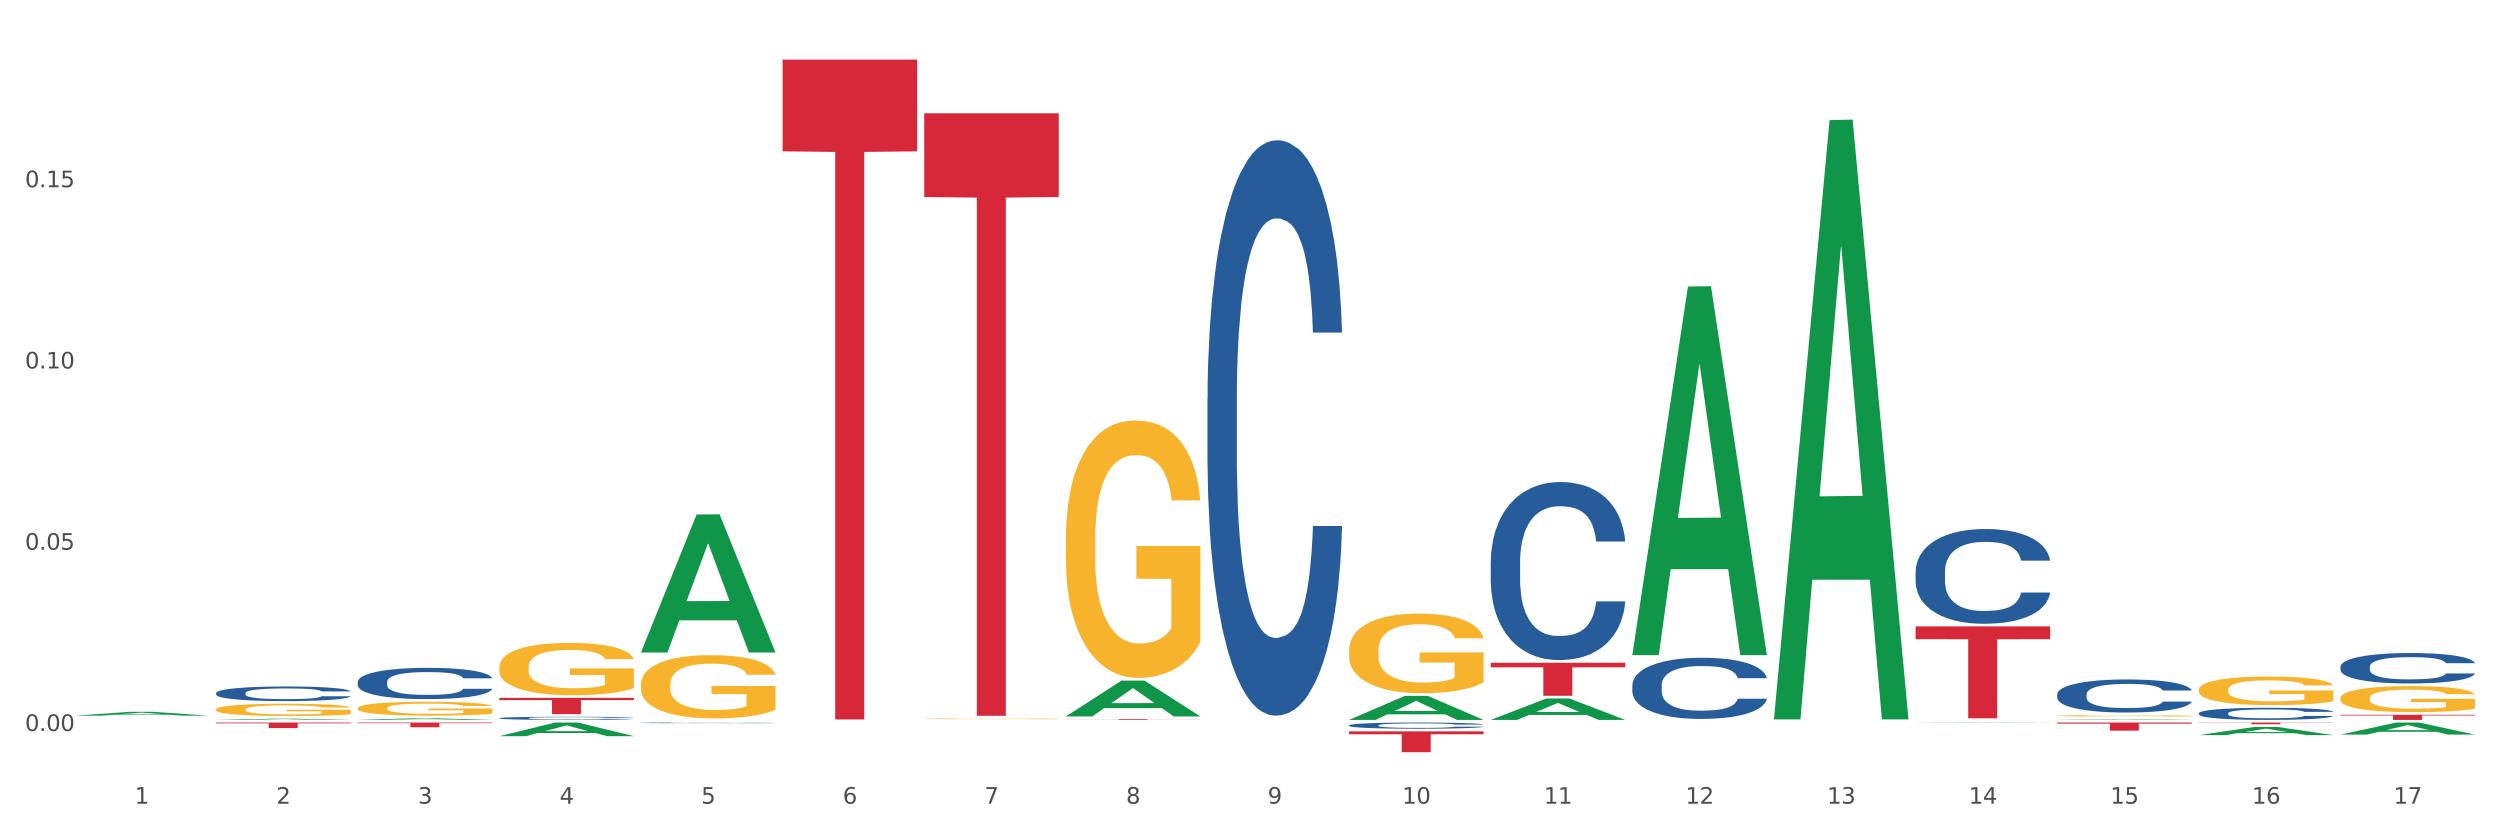
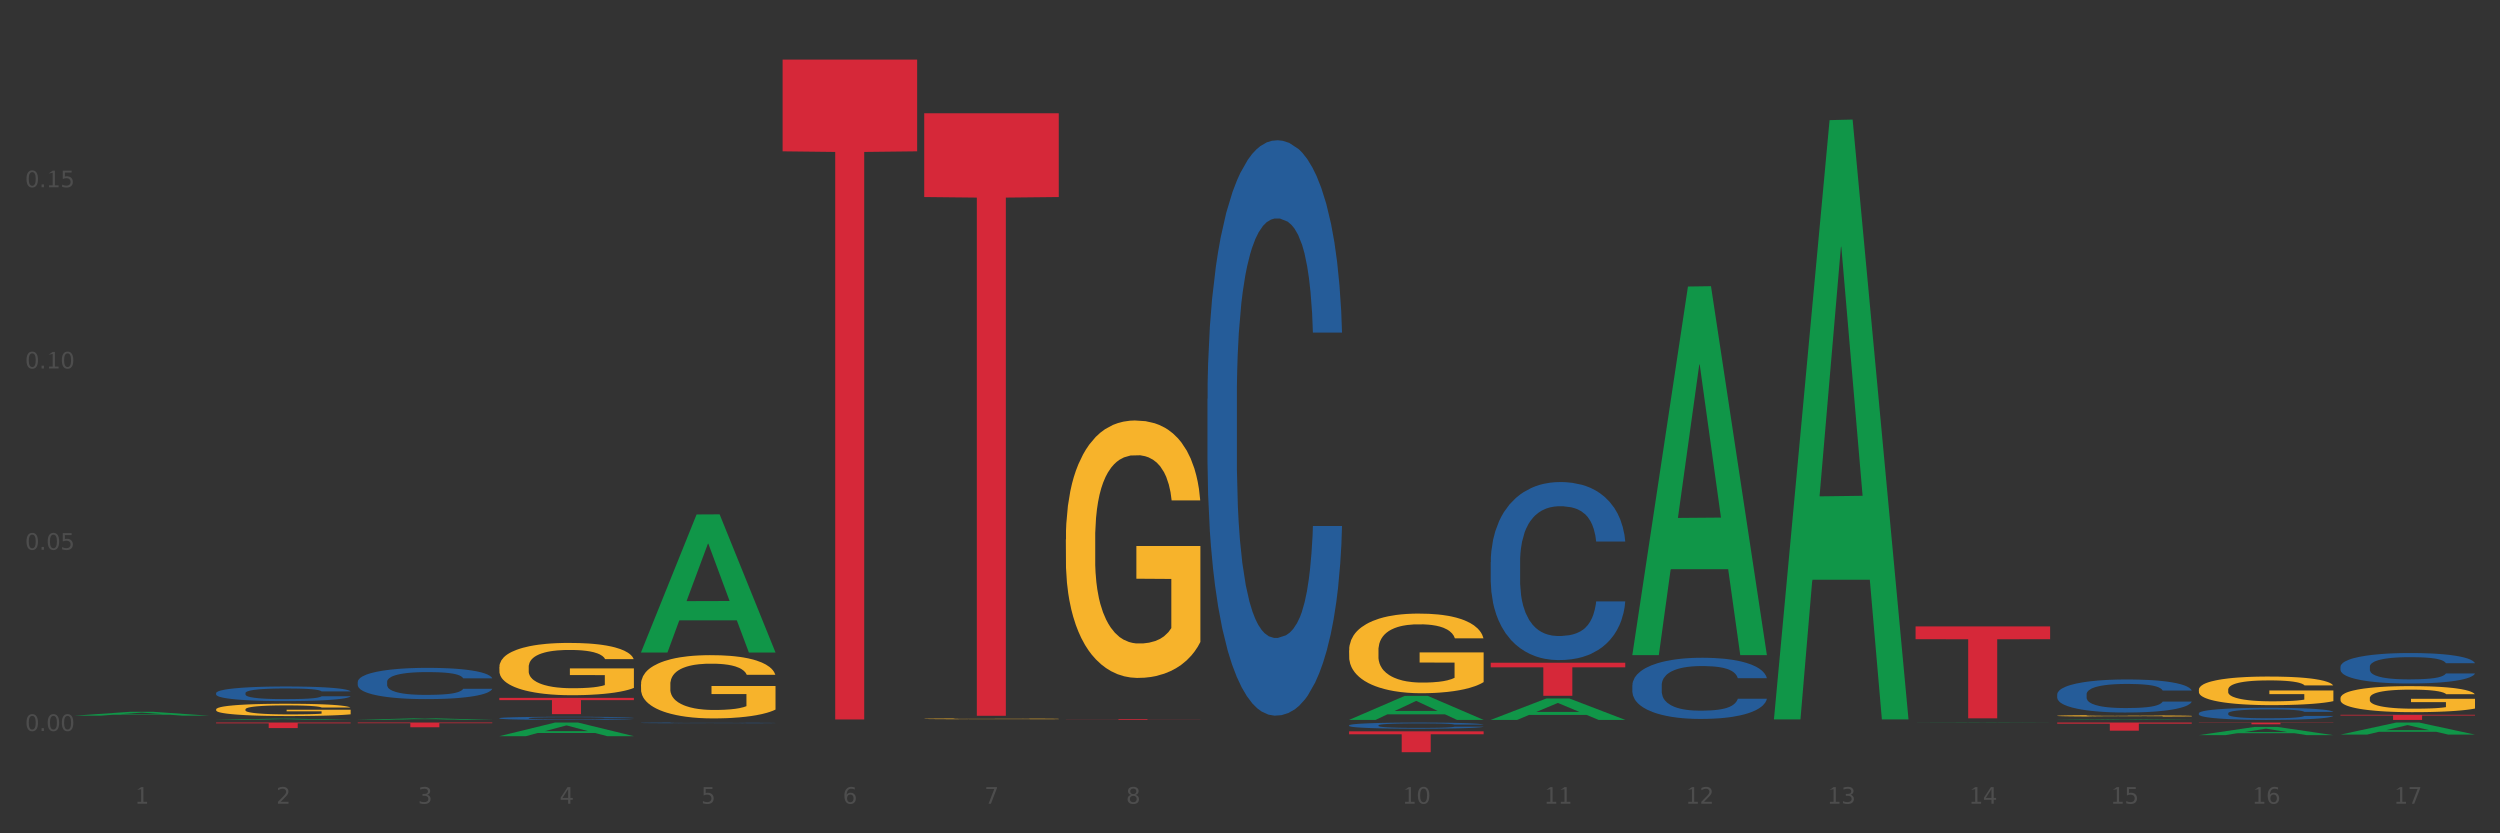
<svg xmlns="http://www.w3.org/2000/svg" xmlns:xlink="http://www.w3.org/1999/xlink" width="1080pt" height="360pt" viewBox="0 0 1080 360" version="1.1">
  <rect x="0" y="0" width="1080" height="360" fill="#333333" stroke="none" />
  <defs>
    <style type="text/css">*{stroke-linejoin: round; stroke-linecap: butt}</style>
  </defs>
  <g id="figure_1">
    <g id="patch_1">
-       <path d="M 0 360  L 1080 360  L 1080 0  L 0 0  z " style="fill: #ffffff; stroke: #ffffff; stroke-linejoin: miter" />
-     </g>
+       </g>
    <g id="axes_1">
      <g id="matplotlib.axis_1">
        <g id="xtick_1">
          <g id="text_1">
            <g style="fill: #4d4d4d" transform="translate(58.182 347.204) scale(0.096 -0.096)">
              <defs>
-                 <path id="DejaVuSans-31" d="M 794 531  L 1825 531  L 1825 4091  L 703 3866  L 703 4441  L 1819 4666  L 2450 4666  L 2450 531  L 3481 531  L 3481 0  L 794 0  L 794 531  z " transform="scale(0.016)" />
+                 <path id="DejaVuSans-31" d="M 794 531  L 1825 531  L 1825 4091  L 703 3866  L 1819 4666  L 2450 4666  L 2450 531  L 3481 531  L 3481 0  L 794 0  L 794 531  z " transform="scale(0.016)" />
              </defs>
              <use xlink:href="#DejaVuSans-31" />
            </g>
          </g>
        </g>
        <g id="xtick_2">
          <g id="text_2">
            <g style="fill: #4d4d4d" transform="translate(119.364 347.204) scale(0.096 -0.096)">
              <defs>
                <path id="DejaVuSans-32" d="M 1228 531  L 3431 531  L 3431 0  L 469 0  L 469 531  Q 828 903 1448 1529  Q 2069 2156 2228 2338  Q 2531 2678 2651 2914  Q 2772 3150 2772 3378  Q 2772 3750 2511 3984  Q 2250 4219 1831 4219  Q 1534 4219 1204 4116  Q 875 4013 500 3803  L 500 4441  Q 881 4594 1212 4672  Q 1544 4750 1819 4750  Q 2544 4750 2975 4387  Q 3406 4025 3406 3419  Q 3406 3131 3298 2873  Q 3191 2616 2906 2266  Q 2828 2175 2409 1742  Q 1991 1309 1228 531  z " transform="scale(0.016)" />
              </defs>
              <use xlink:href="#DejaVuSans-32" />
            </g>
          </g>
        </g>
        <g id="xtick_3">
          <g id="text_3">
            <g style="fill: #4d4d4d" transform="translate(180.545 347.204) scale(0.096 -0.096)">
              <defs>
                <path id="DejaVuSans-33" d="M 2597 2516  Q 3050 2419 3304 2112  Q 3559 1806 3559 1356  Q 3559 666 3084 287  Q 2609 -91 1734 -91  Q 1441 -91 1130 -33  Q 819 25 488 141  L 488 750  Q 750 597 1062 519  Q 1375 441 1716 441  Q 2309 441 2620 675  Q 2931 909 2931 1356  Q 2931 1769 2642 2001  Q 2353 2234 1838 2234  L 1294 2234  L 1294 2753  L 1863 2753  Q 2328 2753 2575 2939  Q 2822 3125 2822 3475  Q 2822 3834 2567 4026  Q 2313 4219 1838 4219  Q 1578 4219 1281 4162  Q 984 4106 628 3988  L 628 4550  Q 988 4650 1302 4700  Q 1616 4750 1894 4750  Q 2613 4750 3031 4423  Q 3450 4097 3450 3541  Q 3450 3153 3228 2886  Q 3006 2619 2597 2516  z " transform="scale(0.016)" />
              </defs>
              <use xlink:href="#DejaVuSans-33" />
            </g>
          </g>
        </g>
        <g id="xtick_4">
          <g id="text_4">
            <g style="fill: #4d4d4d" transform="translate(241.726 347.204) scale(0.096 -0.096)">
              <defs>
                <path id="DejaVuSans-34" d="M 2419 4116  L 825 1625  L 2419 1625  L 2419 4116  z M 2253 4666  L 3047 4666  L 3047 1625  L 3713 1625  L 3713 1100  L 3047 1100  L 3047 0  L 2419 0  L 2419 1100  L 313 1100  L 313 1709  L 2253 4666  z " transform="scale(0.016)" />
              </defs>
              <use xlink:href="#DejaVuSans-34" />
            </g>
          </g>
        </g>
        <g id="xtick_5">
          <g id="text_5">
            <g style="fill: #4d4d4d" transform="translate(302.908 347.204) scale(0.096 -0.096)">
              <defs>
                <path id="DejaVuSans-35" d="M 691 4666  L 3169 4666  L 3169 4134  L 1269 4134  L 1269 2991  Q 1406 3038 1543 3061  Q 1681 3084 1819 3084  Q 2600 3084 3056 2656  Q 3513 2228 3513 1497  Q 3513 744 3044 326  Q 2575 -91 1722 -91  Q 1428 -91 1123 -41  Q 819 9 494 109  L 494 744  Q 775 591 1075 516  Q 1375 441 1709 441  Q 2250 441 2565 725  Q 2881 1009 2881 1497  Q 2881 1984 2565 2268  Q 2250 2553 1709 2553  Q 1456 2553 1204 2497  Q 953 2441 691 2322  L 691 4666  z " transform="scale(0.016)" />
              </defs>
              <use xlink:href="#DejaVuSans-35" />
            </g>
          </g>
        </g>
        <g id="xtick_6">
          <g id="text_6">
            <g style="fill: #4d4d4d" transform="translate(364.089 347.204) scale(0.096 -0.096)">
              <defs>
                <path id="DejaVuSans-36" d="M 2113 2584  Q 1688 2584 1439 2293  Q 1191 2003 1191 1497  Q 1191 994 1439 701  Q 1688 409 2113 409  Q 2538 409 2786 701  Q 3034 994 3034 1497  Q 3034 2003 2786 2293  Q 2538 2584 2113 2584  z M 3366 4563  L 3366 3988  Q 3128 4100 2886 4159  Q 2644 4219 2406 4219  Q 1781 4219 1451 3797  Q 1122 3375 1075 2522  Q 1259 2794 1537 2939  Q 1816 3084 2150 3084  Q 2853 3084 3261 2657  Q 3669 2231 3669 1497  Q 3669 778 3244 343  Q 2819 -91 2113 -91  Q 1303 -91 875 529  Q 447 1150 447 2328  Q 447 3434 972 4092  Q 1497 4750 2381 4750  Q 2619 4750 2861 4703  Q 3103 4656 3366 4563  z " transform="scale(0.016)" />
              </defs>
              <use xlink:href="#DejaVuSans-36" />
            </g>
          </g>
        </g>
        <g id="xtick_7">
          <g id="text_7">
            <g style="fill: #4d4d4d" transform="translate(425.271 347.204) scale(0.096 -0.096)">
              <defs>
                <path id="DejaVuSans-37" d="M 525 4666  L 3525 4666  L 3525 4397  L 1831 0  L 1172 0  L 2766 4134  L 525 4134  L 525 4666  z " transform="scale(0.016)" />
              </defs>
              <use xlink:href="#DejaVuSans-37" />
            </g>
          </g>
        </g>
        <g id="xtick_8">
          <g id="text_8">
            <g style="fill: #4d4d4d" transform="translate(486.452 347.204) scale(0.096 -0.096)">
              <defs>
                <path id="DejaVuSans-38" d="M 2034 2216  Q 1584 2216 1326 1975  Q 1069 1734 1069 1313  Q 1069 891 1326 650  Q 1584 409 2034 409  Q 2484 409 2743 651  Q 3003 894 3003 1313  Q 3003 1734 2745 1975  Q 2488 2216 2034 2216  z M 1403 2484  Q 997 2584 770 2862  Q 544 3141 544 3541  Q 544 4100 942 4425  Q 1341 4750 2034 4750  Q 2731 4750 3128 4425  Q 3525 4100 3525 3541  Q 3525 3141 3298 2862  Q 3072 2584 2669 2484  Q 3125 2378 3379 2068  Q 3634 1759 3634 1313  Q 3634 634 3220 271  Q 2806 -91 2034 -91  Q 1263 -91 848 271  Q 434 634 434 1313  Q 434 1759 690 2068  Q 947 2378 1403 2484  z M 1172 3481  Q 1172 3119 1398 2916  Q 1625 2713 2034 2713  Q 2441 2713 2670 2916  Q 2900 3119 2900 3481  Q 2900 3844 2670 4047  Q 2441 4250 2034 4250  Q 1625 4250 1398 4047  Q 1172 3844 1172 3481  z " transform="scale(0.016)" />
              </defs>
              <use xlink:href="#DejaVuSans-38" />
            </g>
          </g>
        </g>
        <g id="xtick_9">
          <g id="text_9">
            <g style="fill: #4d4d4d" transform="translate(547.634 347.204) scale(0.096 -0.096)">
              <defs>
-                 <path id="DejaVuSans-39" d="M 703 97  L 703 672  Q 941 559 1184 500  Q 1428 441 1663 441  Q 2288 441 2617 861  Q 2947 1281 2994 2138  Q 2813 1869 2534 1725  Q 2256 1581 1919 1581  Q 1219 1581 811 2004  Q 403 2428 403 3163  Q 403 3881 828 4315  Q 1253 4750 1959 4750  Q 2769 4750 3195 4129  Q 3622 3509 3622 2328  Q 3622 1225 3098 567  Q 2575 -91 1691 -91  Q 1453 -91 1209 -44  Q 966 3 703 97  z M 1959 2075  Q 2384 2075 2632 2365  Q 2881 2656 2881 3163  Q 2881 3666 2632 3958  Q 2384 4250 1959 4250  Q 1534 4250 1286 3958  Q 1038 3666 1038 3163  Q 1038 2656 1286 2365  Q 1534 2075 1959 2075  z " transform="scale(0.016)" />
-               </defs>
+                 </defs>
              <use xlink:href="#DejaVuSans-39" />
            </g>
          </g>
        </g>
        <g id="xtick_10">
          <g id="text_10">
            <g style="fill: #4d4d4d" transform="translate(605.761 347.204) scale(0.096 -0.096)">
              <defs>
                <path id="DejaVuSans-30" d="M 2034 4250  Q 1547 4250 1301 3770  Q 1056 3291 1056 2328  Q 1056 1369 1301 889  Q 1547 409 2034 409  Q 2525 409 2770 889  Q 3016 1369 3016 2328  Q 3016 3291 2770 3770  Q 2525 4250 2034 4250  z M 2034 4750  Q 2819 4750 3233 4129  Q 3647 3509 3647 2328  Q 3647 1150 3233 529  Q 2819 -91 2034 -91  Q 1250 -91 836 529  Q 422 1150 422 2328  Q 422 3509 836 4129  Q 1250 4750 2034 4750  z " transform="scale(0.016)" />
              </defs>
              <use xlink:href="#DejaVuSans-31" />
              <use xlink:href="#DejaVuSans-30" transform="translate(63.623 0)" />
            </g>
          </g>
        </g>
        <g id="xtick_11">
          <g id="text_11">
            <g style="fill: #4d4d4d" transform="translate(666.942 347.204) scale(0.096 -0.096)">
              <use xlink:href="#DejaVuSans-31" />
              <use xlink:href="#DejaVuSans-31" transform="translate(63.623 0)" />
            </g>
          </g>
        </g>
        <g id="xtick_12">
          <g id="text_12">
            <g style="fill: #4d4d4d" transform="translate(728.124 347.204) scale(0.096 -0.096)">
              <use xlink:href="#DejaVuSans-31" />
              <use xlink:href="#DejaVuSans-32" transform="translate(63.623 0)" />
            </g>
          </g>
        </g>
        <g id="xtick_13">
          <g id="text_13">
            <g style="fill: #4d4d4d" transform="translate(789.305 347.204) scale(0.096 -0.096)">
              <use xlink:href="#DejaVuSans-31" />
              <use xlink:href="#DejaVuSans-33" transform="translate(63.623 0)" />
            </g>
          </g>
        </g>
        <g id="xtick_14">
          <g id="text_14">
            <g style="fill: #4d4d4d" transform="translate(850.487 347.204) scale(0.096 -0.096)">
              <use xlink:href="#DejaVuSans-31" />
              <use xlink:href="#DejaVuSans-34" transform="translate(63.623 0)" />
            </g>
          </g>
        </g>
        <g id="xtick_15">
          <g id="text_15">
            <g style="fill: #4d4d4d" transform="translate(911.668 347.204) scale(0.096 -0.096)">
              <use xlink:href="#DejaVuSans-31" />
              <use xlink:href="#DejaVuSans-35" transform="translate(63.623 0)" />
            </g>
          </g>
        </g>
        <g id="xtick_16">
          <g id="text_16">
            <g style="fill: #4d4d4d" transform="translate(972.849 347.204) scale(0.096 -0.096)">
              <use xlink:href="#DejaVuSans-31" />
              <use xlink:href="#DejaVuSans-36" transform="translate(63.623 0)" />
            </g>
          </g>
        </g>
        <g id="xtick_17">
          <g id="text_17">
            <g style="fill: #4d4d4d" transform="translate(1034.031 347.204) scale(0.096 -0.096)">
              <use xlink:href="#DejaVuSans-31" />
              <use xlink:href="#DejaVuSans-37" transform="translate(63.623 0)" />
            </g>
          </g>
        </g>
        <g id="xtick_18" />
        <g id="xtick_19" />
        <g id="xtick_20" />
        <g id="xtick_21" />
        <g id="xtick_22" />
        <g id="xtick_23" />
        <g id="xtick_24" />
        <g id="xtick_25" />
        <g id="xtick_26" />
        <g id="xtick_27" />
        <g id="xtick_28" />
        <g id="xtick_29" />
        <g id="xtick_30" />
        <g id="xtick_31" />
        <g id="xtick_32" />
        <g id="xtick_33" />
      </g>
      <g id="matplotlib.axis_2">
        <g id="ytick_1">
          <g id="text_18">
            <g style="fill: #4d4d4d" transform="translate(10.8 315.791) scale(0.096 -0.096)">
              <defs>
                <path id="DejaVuSans-2e" d="M 684 794  L 1344 794  L 1344 0  L 684 0  L 684 794  z " transform="scale(0.016)" />
              </defs>
              <use xlink:href="#DejaVuSans-30" />
              <use xlink:href="#DejaVuSans-2e" transform="translate(63.623 0)" />
              <use xlink:href="#DejaVuSans-30" transform="translate(95.41 0)" />
              <use xlink:href="#DejaVuSans-30" transform="translate(159.033 0)" />
            </g>
          </g>
        </g>
        <g id="ytick_2">
          <g id="text_19">
            <g style="fill: #4d4d4d" transform="translate(10.8 237.49) scale(0.096 -0.096)">
              <use xlink:href="#DejaVuSans-30" />
              <use xlink:href="#DejaVuSans-2e" transform="translate(63.623 0)" />
              <use xlink:href="#DejaVuSans-30" transform="translate(95.41 0)" />
              <use xlink:href="#DejaVuSans-35" transform="translate(159.033 0)" />
            </g>
          </g>
        </g>
        <g id="ytick_3">
          <g id="text_20">
            <g style="fill: #4d4d4d" transform="translate(10.8 159.19) scale(0.096 -0.096)">
              <use xlink:href="#DejaVuSans-30" />
              <use xlink:href="#DejaVuSans-2e" transform="translate(63.623 0)" />
              <use xlink:href="#DejaVuSans-31" transform="translate(95.41 0)" />
              <use xlink:href="#DejaVuSans-30" transform="translate(159.033 0)" />
            </g>
          </g>
        </g>
        <g id="ytick_4">
          <g id="text_21">
            <g style="fill: #4d4d4d" transform="translate(10.8 80.89) scale(0.096 -0.096)">
              <use xlink:href="#DejaVuSans-30" />
              <use xlink:href="#DejaVuSans-2e" transform="translate(63.623 0)" />
              <use xlink:href="#DejaVuSans-31" transform="translate(95.41 0)" />
              <use xlink:href="#DejaVuSans-35" transform="translate(159.033 0)" />
            </g>
          </g>
        </g>
        <g id="ytick_5" />
        <g id="ytick_6" />
        <g id="ytick_7" />
        <g id="ytick_8" />
      </g>
      <g id="PolyCollection_1">
        <path d="M 582.808 310.978  L 582.868 310.969  L 606.836 300.629  L 616.782 300.619  L 640.93 310.998  L 629.425 310.998  L 624.212 308.581  L 599.465 308.581  L 599.286 308.62  L 594.252 310.998  L 582.808 310.998  L 582.808 310.978  L 602.581 307.139  L 621.097 307.129  L 611.929 302.831  L 611.809 302.812  L 611.689 302.841  L 602.521 307.129  L 602.581 307.139  L 582.808 310.978  z " clip-path="url(#p8886ceb3d1)" style="fill: #109648" />
        <path d="M 643.989 310.98  L 644.049 310.972  L 668.017 301.743  L 677.964 301.735  L 702.112 310.998  L 690.607 310.998  L 685.394 308.841  L 660.647 308.841  L 660.467 308.876  L 655.434 310.998  L 643.989 310.998  L 643.989 310.98  L 663.763 307.553  L 682.278 307.545  L 673.11 303.709  L 672.99 303.692  L 672.871 303.718  L 663.703 307.545  L 663.763 307.553  L 643.989 310.98  z " clip-path="url(#p8886ceb3d1)" style="fill: #109648" />
        <path d="M 93.356 310.997  L 93.416 310.996  L 117.384 310.478  L 127.331 310.477  L 151.479 310.998  L 139.974 310.998  L 134.761 310.877  L 110.014 310.877  L 109.834 310.878  L 104.801 310.998  L 93.356 310.998  L 93.356 310.997  L 113.13 310.804  L 131.645 310.804  L 122.478 310.588  L 122.358 310.587  L 122.238 310.589  L 113.07 310.804  L 113.13 310.804  L 93.356 310.997  z " clip-path="url(#p8886ceb3d1)" style="fill: #109648" />
        <path d="M 32.175 309.163  L 32.235 309.162  L 56.203 307.504  L 66.15 307.502  L 90.297 309.167  L 78.793 309.167  L 73.58 308.779  L 48.833 308.779  L 48.653 308.785  L 43.62 309.167  L 32.175 309.167  L 32.175 309.163  L 51.949 308.548  L 70.464 308.546  L 61.296 307.857  L 61.176 307.854  L 61.056 307.859  L 51.889 308.546  L 51.949 308.548  L 32.175 309.163  z " clip-path="url(#p8886ceb3d1)" style="fill: #109648" />
        <path d="M 154.538 312.143  L 212.66 312.143  L 212.66 312.425  L 189.797 312.427  L 189.797 314.172  L 177.263 314.172  L 177.263 312.427  L 154.538 312.425  L 154.538 312.145  L 154.538 312.143  z " clip-path="url(#p8886ceb3d1)" style="fill: #d62839" />
        <path d="M 93.356 312.143  L 151.479 312.143  L 151.479 312.474  L 128.615 312.476  L 128.615 314.519  L 116.082 314.519  L 116.082 312.476  L 93.356 312.474  L 93.356 312.146  L 93.356 312.143  z " clip-path="url(#p8886ceb3d1)" style="fill: #d62839" />
        <path d="M 949.896 317.576  L 949.956 317.573  L 973.924 314.036  L 983.871 314.033  L 1008.019 317.583  L 996.514 317.583  L 991.301 316.756  L 966.554 316.756  L 966.374 316.769  L 961.341 317.583  L 949.896 317.583  L 949.896 317.576  L 969.67 316.263  L 988.185 316.259  L 979.017 314.789  L 978.897 314.783  L 978.778 314.793  L 969.61 316.259  L 969.67 316.263  L 949.896 317.576  z " clip-path="url(#p8886ceb3d1)" style="fill: #109648" />
        <path d="M 1011.078 317.347  L 1011.138 317.342  L 1035.106 312.148  L 1045.052 312.143  L 1069.2 317.357  L 1057.695 317.357  L 1052.482 316.143  L 1027.735 316.143  L 1027.556 316.162  L 1022.522 317.357  L 1011.078 317.357  L 1011.078 317.347  L 1030.851 315.418  L 1049.366 315.413  L 1040.199 313.255  L 1040.079 313.245  L 1039.959 313.259  L 1030.791 315.413  L 1030.851 315.418  L 1011.078 317.347  z " clip-path="url(#p8886ceb3d1)" style="fill: #109648" />
        <path d="M 949.896 297.977  L 949.965 297.966  L 949.965 297.56  L 950.102 297.21  L 950.788 296.364  L 951.818 295.665  L 952.572 295.292  L 953.327 294.988  L 954.219 294.683  L 955.317 294.368  L 957.307 293.905  L 958.543 293.668  L 960.052 293.42  L 962.797 293.059  L 964.787 292.856  L 966.846 292.687  L 970.208 292.484  L 972.404 292.394  L 974.737 292.326  L 977.551 292.281  L 979.678 292.27  L 984.344 292.303  L 988.324 292.405  L 990.246 292.484  L 992.716 292.619  L 994.02 292.709  L 996.147 292.89  L 998.343 293.127  L 999.853 293.33  L 1002.117 293.713  L 1003.833 294.097  L 1005.411 294.571  L 1006.234 294.898  L 1006.852 295.202  L 1007.401 295.552  L 1007.95 296.105  L 995.598 296.105  L 995.118 295.71  L 994.363 295.338  L 993.265 294.977  L 992.304 294.751  L 990.657 294.469  L 989.148 294.289  L 987.569 294.153  L 985.648 294.04  L 984.138 293.984  L 982.011 293.939  L 977.825 293.95  L 975.012 294.04  L 973.09 294.153  L 971.855 294.255  L 970.757 294.368  L 969.522 294.525  L 968.081 294.762  L 967.052 294.977  L 966.022 295.247  L 965.199 295.518  L 964.444 295.834  L 963.826 296.172  L 963.346 296.522  L 962.934 296.951  L 962.591 297.661  L 962.591 299.206  L 962.728 299.556  L 963.072 300.019  L 963.483 300.368  L 964.169 300.786  L 964.787 301.067  L 965.954 301.474  L 967.257 301.812  L 968.287 302.026  L 969.316 302.207  L 971.1 302.455  L 973.09 302.658  L 974.806 302.782  L 977.139 302.895  L 978.717 302.94  L 980.09 302.962  L 983.452 302.962  L 985.854 302.929  L 988.53 302.85  L 990.589 302.748  L 992.304 302.624  L 994.226 302.421  L 995.461 302.229  L 995.461 299.872  L 980.364 299.861  L 980.364 298.293  L 1008.019 298.293  L 1008.019 302.895  L 1006.852 303.132  L 1005.548 303.346  L 1004.176 303.538  L 1002.117 303.775  L 999.647 304  L 997.451 304.158  L 995.118 304.293  L 992.373 304.417  L 988.805 304.53  L 986.609 304.575  L 983.864 304.609  L 980.639 304.621  L 977.825 304.598  L 975.08 304.542  L 972.198 304.44  L 969.385 304.293  L 967.257 304.147  L 965.13 303.966  L 962.866 303.729  L 961.082 303.504  L 959.709 303.301  L 958.199 303.041  L 956.553 302.703  L 955.317 302.398  L 954.219 302.083  L 953.053 301.677  L 952.229 301.327  L 951.406 300.887  L 950.926 300.56  L 950.377 300.052  L 949.965 299.342  L 949.896 297.977  z " clip-path="url(#p8886ceb3d1)" style="fill: #f7b32b" />
        <path d="M 1011.078 301.608  L 1011.146 301.598  L 1011.146 301.228  L 1011.284 300.91  L 1011.97 300.139  L 1012.999 299.502  L 1013.754 299.163  L 1014.509 298.886  L 1015.401 298.609  L 1016.499 298.321  L 1018.489 297.9  L 1019.724 297.684  L 1021.234 297.458  L 1023.978 297.129  L 1025.969 296.944  L 1028.027 296.79  L 1031.39 296.605  L 1033.585 296.523  L 1035.919 296.461  L 1038.732 296.42  L 1040.859 296.41  L 1045.526 296.441  L 1049.506 296.533  L 1051.427 296.605  L 1053.897 296.729  L 1055.201 296.811  L 1057.328 296.975  L 1059.524 297.191  L 1061.034 297.376  L 1063.299 297.725  L 1065.014 298.074  L 1066.592 298.506  L 1067.416 298.804  L 1068.033 299.081  L 1068.582 299.4  L 1069.131 299.903  L 1056.78 299.903  L 1056.299 299.543  L 1055.544 299.204  L 1054.446 298.876  L 1053.486 298.67  L 1051.839 298.413  L 1050.329 298.249  L 1048.751 298.126  L 1046.829 298.023  L 1045.32 297.972  L 1043.192 297.93  L 1039.007 297.941  L 1036.193 298.023  L 1034.272 298.126  L 1033.037 298.218  L 1031.939 298.321  L 1030.703 298.465  L 1029.262 298.68  L 1028.233 298.876  L 1027.204 299.122  L 1026.38 299.369  L 1025.625 299.656  L 1025.008 299.965  L 1024.527 300.283  L 1024.116 300.673  L 1023.773 301.321  L 1023.773 302.728  L 1023.91 303.046  L 1024.253 303.468  L 1024.665 303.786  L 1025.351 304.166  L 1025.969 304.423  L 1027.135 304.793  L 1028.439 305.101  L 1029.468 305.296  L 1030.498 305.461  L 1032.282 305.687  L 1034.272 305.871  L 1035.987 305.984  L 1038.32 306.087  L 1039.899 306.128  L 1041.271 306.149  L 1044.634 306.149  L 1047.035 306.118  L 1049.712 306.046  L 1051.77 305.954  L 1053.486 305.841  L 1055.407 305.656  L 1056.642 305.481  L 1056.642 303.334  L 1041.546 303.324  L 1041.546 301.896  L 1069.2 301.896  L 1069.2 306.087  L 1068.033 306.303  L 1066.73 306.498  L 1065.357 306.673  L 1063.299 306.888  L 1060.828 307.094  L 1058.632 307.238  L 1056.299 307.361  L 1053.554 307.474  L 1049.986 307.577  L 1047.79 307.618  L 1045.045 307.649  L 1041.82 307.659  L 1039.007 307.638  L 1036.262 307.587  L 1033.38 307.495  L 1030.566 307.361  L 1028.439 307.227  L 1026.312 307.063  L 1024.047 306.847  L 1022.263 306.642  L 1020.891 306.457  L 1019.381 306.221  L 1017.734 305.913  L 1016.499 305.635  L 1015.401 305.348  L 1014.234 304.978  L 1013.411 304.659  L 1012.587 304.259  L 1012.107 303.961  L 1011.558 303.498  L 1011.146 302.851  L 1011.078 301.608  z " clip-path="url(#p8886ceb3d1)" style="fill: #f7b32b" />
        <path d="M 705.171 282.705  L 705.23 282.555  L 729.198 123.78  L 739.145 123.631  L 763.293 283.004  L 751.788 283.004  L 746.575 245.892  L 721.828 245.892  L 721.649 246.49  L 716.615 283.004  L 705.171 283.004  L 705.171 282.705  L 724.944 223.744  L 743.459 223.594  L 734.292 157.6  L 734.172 157.301  L 734.052 157.75  L 724.884 223.594  L 724.944 223.744  L 705.171 282.705  z " clip-path="url(#p8886ceb3d1)" style="fill: #109648" />
        <path d="M 766.352 310.289  L 766.412 310.046  L 790.38 51.894  L 800.327 51.651  L 824.474 310.776  L 812.97 310.776  L 807.757 250.435  L 783.01 250.435  L 782.83 251.408  L 777.797 310.776  L 766.352 310.776  L 766.352 310.289  L 786.126 214.425  L 804.641 214.182  L 795.473 106.882  L 795.353 106.395  L 795.233 107.125  L 786.066 214.182  L 786.126 214.425  L 766.352 310.289  z " clip-path="url(#p8886ceb3d1)" style="fill: #109648" />
        <path d="M 215.719 318.02  L 215.779 318.015  L 239.747 312.149  L 249.694 312.143  L 273.842 318.032  L 262.337 318.032  L 257.124 316.66  L 232.377 316.66  L 232.197 316.682  L 227.164 318.032  L 215.719 318.032  L 215.719 318.02  L 235.493 315.842  L 254.008 315.837  L 244.84 313.398  L 244.72 313.387  L 244.601 313.404  L 235.433 315.837  L 235.493 315.842  L 215.719 318.02  z " clip-path="url(#p8886ceb3d1)" style="fill: #109648" />
        <path d="M 154.538 310.996  L 154.598 310.996  L 178.566 310.32  L 188.512 310.32  L 212.66 310.998  L 201.156 310.998  L 195.943 310.84  L 171.196 310.84  L 171.016 310.842  L 165.983 310.998  L 154.538 310.998  L 154.538 310.996  L 174.311 310.746  L 192.827 310.745  L 183.659 310.464  L 183.539 310.463  L 183.419 310.465  L 174.251 310.745  L 174.311 310.746  L 154.538 310.996  z " clip-path="url(#p8886ceb3d1)" style="fill: #109648" />
        <path d="M 582.808 280.968  L 582.876 280.937  L 582.876 279.806  L 583.014 278.832  L 583.7 276.476  L 584.729 274.528  L 585.484 273.491  L 586.239 272.643  L 587.131 271.794  L 588.229 270.915  L 590.219 269.626  L 591.454 268.967  L 592.964 268.275  L 595.709 267.27  L 597.699 266.705  L 599.757 266.233  L 603.12 265.668  L 605.316 265.416  L 607.649 265.228  L 610.462 265.102  L 612.589 265.071  L 617.256 265.165  L 621.236 265.448  L 623.157 265.668  L 625.628 266.045  L 626.931 266.296  L 629.059 266.799  L 631.254 267.459  L 632.764 268.024  L 635.029 269.092  L 636.744 270.161  L 638.322 271.48  L 639.146 272.391  L 639.764 273.239  L 640.312 274.213  L 640.861 275.753  L 628.51 275.753  L 628.029 274.653  L 627.274 273.617  L 626.176 272.611  L 625.216 271.983  L 623.569 271.197  L 622.059 270.695  L 620.481 270.318  L 618.56 270.003  L 617.05 269.846  L 614.923 269.721  L 610.737 269.752  L 607.923 270.003  L 606.002 270.318  L 604.767 270.6  L 603.669 270.915  L 602.433 271.354  L 600.992 272.014  L 599.963 272.611  L 598.934 273.365  L 598.11 274.119  L 597.355 274.999  L 596.738 275.941  L 596.258 276.915  L 595.846 278.109  L 595.503 280.089  L 595.503 284.393  L 595.64 285.367  L 595.983 286.655  L 596.395 287.629  L 597.081 288.791  L 597.699 289.577  L 598.865 290.708  L 600.169 291.651  L 601.198 292.247  L 602.228 292.75  L 604.012 293.441  L 606.002 294.007  L 607.717 294.352  L 610.05 294.667  L 611.629 294.792  L 613.001 294.855  L 616.364 294.855  L 618.765 294.761  L 621.442 294.541  L 623.5 294.258  L 625.216 293.913  L 627.137 293.347  L 628.372 292.813  L 628.372 286.247  L 613.276 286.215  L 613.276 281.848  L 640.93 281.848  L 640.93 294.667  L 639.764 295.326  L 638.46 295.923  L 637.087 296.457  L 635.029 297.117  L 632.558 297.746  L 630.362 298.185  L 628.029 298.563  L 625.284 298.908  L 621.716 299.222  L 619.52 299.348  L 616.775 299.442  L 613.55 299.474  L 610.737 299.411  L 607.992 299.254  L 605.11 298.971  L 602.296 298.563  L 600.169 298.154  L 598.042 297.651  L 595.777 296.992  L 593.993 296.363  L 592.621 295.798  L 591.111 295.075  L 589.464 294.133  L 588.229 293.284  L 587.131 292.405  L 585.964 291.274  L 585.141 290.3  L 584.317 289.074  L 583.837 288.163  L 583.288 286.749  L 582.876 284.77  L 582.808 280.968  z " clip-path="url(#p8886ceb3d1)" style="fill: #f7b32b" />
        <path d="M 888.715 309.231  L 888.783 309.23  L 888.783 309.21  L 888.921 309.193  L 889.607 309.151  L 890.636 309.117  L 891.391 309.099  L 892.146 309.083  L 893.038 309.068  L 894.136 309.053  L 896.126 309.03  L 897.361 309.018  L 898.871 309.006  L 901.616 308.988  L 903.606 308.978  L 905.664 308.97  L 909.027 308.96  L 911.223 308.955  L 913.556 308.952  L 916.369 308.95  L 918.497 308.949  L 923.163 308.951  L 927.143 308.956  L 929.064 308.96  L 931.535 308.967  L 932.838 308.971  L 934.966 308.98  L 937.162 308.992  L 938.671 309.002  L 940.936 309.021  L 942.651 309.04  L 944.23 309.063  L 945.053 309.079  L 945.671 309.094  L 946.22 309.111  L 946.769 309.139  L 934.417 309.139  L 933.936 309.119  L 933.182 309.101  L 932.084 309.083  L 931.123 309.072  L 929.476 309.058  L 927.966 309.049  L 926.388 309.042  L 924.467 309.037  L 922.957 309.034  L 920.83 309.032  L 916.644 309.032  L 913.83 309.037  L 911.909 309.042  L 910.674 309.047  L 909.576 309.053  L 908.341 309.061  L 906.899 309.072  L 905.87 309.083  L 904.841 309.096  L 904.017 309.11  L 903.263 309.125  L 902.645 309.142  L 902.165 309.159  L 901.753 309.18  L 901.41 309.215  L 901.41 309.292  L 901.547 309.309  L 901.89 309.332  L 902.302 309.349  L 902.988 309.37  L 903.606 309.383  L 904.772 309.403  L 906.076 309.42  L 907.105 309.431  L 908.135 309.44  L 909.919 309.452  L 911.909 309.462  L 913.624 309.468  L 915.958 309.474  L 917.536 309.476  L 918.908 309.477  L 922.271 309.477  L 924.672 309.475  L 927.349 309.471  L 929.407 309.466  L 931.123 309.46  L 933.044 309.45  L 934.279 309.441  L 934.279 309.324  L 919.183 309.324  L 919.183 309.247  L 946.837 309.247  L 946.837 309.474  L 945.671 309.485  L 944.367 309.496  L 942.994 309.505  L 940.936 309.517  L 938.465 309.528  L 936.269 309.536  L 933.936 309.543  L 931.191 309.549  L 927.623 309.554  L 925.427 309.557  L 922.682 309.558  L 919.457 309.559  L 916.644 309.558  L 913.899 309.555  L 911.017 309.55  L 908.203 309.543  L 906.076 309.535  L 903.949 309.526  L 901.684 309.515  L 899.9 309.504  L 898.528 309.494  L 897.018 309.481  L 895.371 309.464  L 894.136 309.449  L 893.038 309.434  L 891.871 309.414  L 891.048 309.396  L 890.224 309.375  L 889.744 309.358  L 889.195 309.333  L 888.783 309.298  L 888.715 309.231  z " clip-path="url(#p8886ceb3d1)" style="fill: #f7b32b" />
        <path d="M 827.533 312.266  L 827.593 312.266  L 851.561 312.143  L 861.508 312.143  L 885.656 312.266  L 874.151 312.266  L 868.938 312.238  L 844.191 312.238  L 844.011 312.238  L 838.978 312.266  L 827.533 312.266  L 827.533 312.266  L 847.307 312.221  L 865.822 312.22  L 856.654 312.17  L 856.535 312.169  L 856.415 312.17  L 847.247 312.22  L 847.307 312.221  L 827.533 312.266  z " clip-path="url(#p8886ceb3d1)" style="fill: #109648" />
        <path d="M 888.715 310.997  L 888.775 310.997  L 912.743 310.705  L 922.689 310.704  L 946.837 310.998  L 935.333 310.998  L 930.12 310.929  L 905.373 310.929  L 905.193 310.931  L 900.16 310.998  L 888.715 310.998  L 888.715 310.997  L 908.488 310.889  L 927.004 310.888  L 917.836 310.767  L 917.716 310.766  L 917.596 310.767  L 908.428 310.888  L 908.488 310.889  L 888.715 310.997  z " clip-path="url(#p8886ceb3d1)" style="fill: #109648" />
        <path d="M 582.808 315.949  L 640.93 315.949  L 640.93 317.2  L 618.067 317.209  L 618.067 324.95  L 605.533 324.95  L 605.533 317.209  L 582.808 317.2  L 582.808 315.958  L 582.808 315.949  z " clip-path="url(#p8886ceb3d1)" style="fill: #d62839" />
        <path d="M 643.989 286.302  L 702.112 286.302  L 702.112 288.288  L 679.248 288.301  L 679.248 300.589  L 666.715 300.589  L 666.715 288.301  L 643.989 288.288  L 643.989 286.316  L 643.989 286.302  z " clip-path="url(#p8886ceb3d1)" style="fill: #d62839" />
-         <path d="M 827.533 246.928  L 827.602 246.89  L 827.602 245.844  L 827.808 244.424  L 828.564 241.808  L 829.526 239.827  L 831.175 237.51  L 832.068 236.539  L 833.236 235.455  L 835.64 233.698  L 838.388 232.204  L 840.312 231.382  L 841.755 230.858  L 844.984 229.924  L 846.839 229.513  L 848.762 229.177  L 850.411 228.952  L 853.159 228.691  L 855.358 228.579  L 857.9 228.541  L 860.03 228.579  L 862.847 228.728  L 866.969 229.177  L 868.549 229.438  L 870.679 229.887  L 872.877 230.485  L 874.663 231.083  L 876.724 231.942  L 878.854 233.063  L 880.915 234.483  L 882.358 235.791  L 883.526 237.174  L 884.557 238.856  L 885.312 240.687  L 885.656 242.219  L 873.083 242.219  L 872.74 240.836  L 872.053 239.341  L 871.366 238.332  L 870.61 237.51  L 869.442 236.576  L 868.411 235.978  L 866.694 235.268  L 865.114 234.82  L 863.808 234.558  L 862.228 234.334  L 858.862 234.11  L 856.457 234.11  L 854.946 234.184  L 853.091 234.371  L 851.511 234.633  L 849.656 235.081  L 848.213 235.567  L 846.77 236.202  L 845.946 236.651  L 844.709 237.473  L 843.885 238.146  L 842.785 239.304  L 842.167 240.126  L 841.068 242.256  L 840.587 243.826  L 840.381 244.91  L 840.243 246.105  L 840.243 251.935  L 840.656 254.551  L 840.999 255.672  L 841.549 256.943  L 842.579 258.587  L 844.091 260.194  L 845.671 261.353  L 846.976 262.063  L 848.213 262.586  L 849.45 262.997  L 850.961 263.371  L 852.198 263.595  L 854.053 263.819  L 856.251 263.931  L 857.969 263.931  L 861.472 263.744  L 863.053 263.557  L 864.564 263.296  L 866.213 262.885  L 867.518 262.436  L 868.274 262.1  L 869.511 261.39  L 870.472 260.643  L 871.297 259.783  L 871.847 259.036  L 872.465 257.915  L 872.946 256.644  L 873.083 255.971  L 885.656 255.971  L 885.381 257.317  L 884.9 258.625  L 883.938 260.381  L 883.182 261.39  L 882.015 262.623  L 880.778 263.67  L 879.06 264.828  L 877.48 265.688  L 875.831 266.435  L 874.045 267.108  L 870.816 268.042  L 869.648 268.303  L 867.175 268.752  L 865.251 269.014  L 862.434 269.275  L 859.549 269.425  L 856.526 269.462  L 853.846 269.387  L 850.892 269.163  L 849.037 268.939  L 846.976 268.602  L 844.572 268.079  L 842.304 267.444  L 840.175 266.697  L 838.182 265.837  L 836.327 264.865  L 833.923 263.258  L 832.136 261.689  L 830.831 260.231  L 829.938 258.998  L 829.045 257.429  L 828.564 256.345  L 827.808 253.729  L 827.533 251.3  L 827.533 246.928  z " clip-path="url(#p8886ceb3d1)" style="fill: #255c99" />
        <path d="M 888.715 299.941  L 888.784 299.928  L 888.784 299.563  L 888.99 299.067  L 889.745 298.155  L 890.707 297.463  L 892.356 296.655  L 893.249 296.316  L 894.417 295.938  L 896.822 295.325  L 899.57 294.803  L 901.493 294.516  L 902.936 294.334  L 906.165 294.008  L 908.02 293.865  L 909.944 293.747  L 911.593 293.669  L 914.341 293.578  L 916.539 293.539  L 919.081 293.525  L 921.211 293.539  L 924.028 293.591  L 928.15 293.747  L 929.73 293.838  L 931.86 293.995  L 934.058 294.204  L 935.845 294.412  L 937.906 294.712  L 940.036 295.103  L 942.097 295.599  L 943.539 296.055  L 944.707 296.538  L 945.738 297.124  L 946.494 297.763  L 946.837 298.298  L 934.265 298.298  L 933.921 297.816  L 933.234 297.294  L 932.547 296.942  L 931.791 296.655  L 930.623 296.329  L 929.593 296.12  L 927.875 295.873  L 926.295 295.716  L 924.99 295.625  L 923.41 295.547  L 920.043 295.468  L 917.639 295.468  L 916.127 295.494  L 914.272 295.56  L 912.692 295.651  L 910.837 295.807  L 909.394 295.977  L 907.952 296.199  L 907.127 296.355  L 905.89 296.642  L 905.066 296.877  L 903.967 297.281  L 903.348 297.568  L 902.249 298.311  L 901.768 298.859  L 901.562 299.237  L 901.425 299.654  L 901.425 301.688  L 901.837 302.601  L 902.181 302.992  L 902.73 303.436  L 903.761 304.009  L 905.272 304.57  L 906.852 304.974  L 908.158 305.222  L 909.394 305.405  L 910.631 305.548  L 912.142 305.678  L 913.379 305.757  L 915.234 305.835  L 917.432 305.874  L 919.15 305.874  L 922.654 305.809  L 924.234 305.744  L 925.745 305.652  L 927.394 305.509  L 928.7 305.352  L 929.455 305.235  L 930.692 304.987  L 931.654 304.726  L 932.478 304.427  L 933.028 304.166  L 933.646 303.775  L 934.127 303.331  L 934.265 303.097  L 946.837 303.097  L 946.562 303.566  L 946.081 304.022  L 945.12 304.635  L 944.364 304.987  L 943.196 305.418  L 941.959 305.783  L 940.242 306.187  L 938.662 306.487  L 937.013 306.748  L 935.226 306.982  L 931.997 307.308  L 930.829 307.4  L 928.356 307.556  L 926.433 307.647  L 923.616 307.739  L 920.73 307.791  L 917.707 307.804  L 915.028 307.778  L 912.074 307.7  L 910.219 307.621  L 908.158 307.504  L 905.753 307.321  L 903.486 307.1  L 901.356 306.839  L 899.364 306.539  L 897.509 306.2  L 895.104 305.639  L 893.318 305.092  L 892.013 304.583  L 891.119 304.153  L 890.226 303.605  L 889.745 303.227  L 888.99 302.314  L 888.715 301.467  L 888.715 299.941  z " clip-path="url(#p8886ceb3d1)" style="fill: #255c99" />
        <path d="M 1011.078 288.021  L 1011.146 288.009  L 1011.146 287.673  L 1011.352 287.216  L 1012.108 286.375  L 1013.07 285.739  L 1014.719 284.994  L 1015.612 284.682  L 1016.78 284.333  L 1019.185 283.769  L 1021.933 283.288  L 1023.856 283.024  L 1025.299 282.856  L 1028.528 282.555  L 1030.383 282.423  L 1032.307 282.315  L 1033.956 282.243  L 1036.704 282.159  L 1038.902 282.123  L 1041.444 282.111  L 1043.574 282.123  L 1046.391 282.171  L 1050.513 282.315  L 1052.093 282.399  L 1054.223 282.543  L 1056.421 282.736  L 1058.208 282.928  L 1060.269 283.204  L 1062.398 283.565  L 1064.46 284.021  L 1065.902 284.441  L 1067.07 284.886  L 1068.101 285.426  L 1068.856 286.015  L 1069.2 286.508  L 1056.627 286.508  L 1056.284 286.063  L 1055.597 285.583  L 1054.91 285.258  L 1054.154 284.994  L 1052.986 284.694  L 1051.956 284.501  L 1050.238 284.273  L 1048.658 284.129  L 1047.353 284.045  L 1045.772 283.973  L 1042.406 283.901  L 1040.001 283.901  L 1038.49 283.925  L 1036.635 283.985  L 1035.055 284.069  L 1033.2 284.213  L 1031.757 284.369  L 1030.314 284.574  L 1029.49 284.718  L 1028.253 284.982  L 1027.429 285.198  L 1026.33 285.571  L 1025.711 285.835  L 1024.612 286.52  L 1024.131 287.024  L 1023.925 287.372  L 1023.788 287.757  L 1023.788 289.631  L 1024.2 290.472  L 1024.543 290.832  L 1025.093 291.24  L 1026.124 291.769  L 1027.635 292.286  L 1029.215 292.658  L 1030.52 292.886  L 1031.757 293.054  L 1032.994 293.186  L 1034.505 293.307  L 1035.742 293.379  L 1037.597 293.451  L 1039.795 293.487  L 1041.513 293.487  L 1045.017 293.427  L 1046.597 293.367  L 1048.108 293.283  L 1049.757 293.15  L 1051.063 293.006  L 1051.818 292.898  L 1053.055 292.67  L 1054.017 292.43  L 1054.841 292.153  L 1055.391 291.913  L 1056.009 291.553  L 1056.49 291.144  L 1056.627 290.928  L 1069.2 290.928  L 1068.925 291.361  L 1068.444 291.781  L 1067.482 292.346  L 1066.727 292.67  L 1065.559 293.066  L 1064.322 293.403  L 1062.605 293.775  L 1061.024 294.051  L 1059.376 294.292  L 1057.589 294.508  L 1054.36 294.808  L 1053.192 294.892  L 1050.719 295.036  L 1048.795 295.12  L 1045.979 295.205  L 1043.093 295.253  L 1040.07 295.265  L 1037.391 295.241  L 1034.437 295.168  L 1032.582 295.096  L 1030.52 294.988  L 1028.116 294.82  L 1025.849 294.616  L 1023.719 294.376  L 1021.727 294.099  L 1019.872 293.787  L 1017.467 293.271  L 1015.681 292.766  L 1014.375 292.298  L 1013.482 291.901  L 1012.589 291.397  L 1012.108 291.048  L 1011.352 290.207  L 1011.078 289.427  L 1011.078 288.021  z " clip-path="url(#p8886ceb3d1)" style="fill: #255c99" />
        <path d="M 949.896 308.117  L 949.965 308.112  L 949.965 307.978  L 950.171 307.797  L 950.927 307.462  L 951.889 307.209  L 953.537 306.913  L 954.431 306.788  L 955.599 306.65  L 958.003 306.425  L 960.751 306.234  L 962.675 306.129  L 964.118 306.062  L 967.347 305.943  L 969.202 305.89  L 971.125 305.847  L 972.774 305.819  L 975.522 305.785  L 977.721 305.771  L 980.263 305.766  L 982.393 305.771  L 985.209 305.79  L 989.331 305.847  L 990.912 305.881  L 993.041 305.938  L 995.24 306.014  L 997.026 306.091  L 999.087 306.201  L 1001.217 306.344  L 1003.278 306.526  L 1004.721 306.693  L 1005.889 306.87  L 1006.919 307.085  L 1007.675 307.319  L 1008.019 307.515  L 995.446 307.515  L 995.103 307.338  L 994.415 307.147  L 993.728 307.018  L 992.973 306.913  L 991.805 306.793  L 990.774 306.717  L 989.057 306.626  L 987.477 306.569  L 986.171 306.535  L 984.591 306.507  L 981.225 306.478  L 978.82 306.478  L 977.309 306.487  L 975.454 306.511  L 973.873 306.545  L 972.018 306.602  L 970.576 306.664  L 969.133 306.745  L 968.309 306.803  L 967.072 306.908  L 966.247 306.994  L 965.148 307.142  L 964.53 307.247  L 963.431 307.52  L 962.95 307.72  L 962.744 307.859  L 962.606 308.012  L 962.606 308.757  L 963.018 309.091  L 963.362 309.235  L 963.912 309.397  L 964.942 309.607  L 966.454 309.813  L 968.034 309.961  L 969.339 310.052  L 970.576 310.119  L 971.812 310.171  L 973.324 310.219  L 974.56 310.248  L 976.415 310.276  L 978.614 310.291  L 980.331 310.291  L 983.835 310.267  L 985.415 310.243  L 986.927 310.209  L 988.576 310.157  L 989.881 310.1  L 990.637 310.057  L 991.873 309.966  L 992.835 309.87  L 993.66 309.76  L 994.209 309.665  L 994.828 309.521  L 995.309 309.359  L 995.446 309.273  L 1008.019 309.273  L 1007.744 309.445  L 1007.263 309.612  L 1006.301 309.837  L 1005.545 309.966  L 1004.377 310.123  L 1003.141 310.257  L 1001.423 310.405  L 999.843 310.515  L 998.194 310.611  L 996.408 310.697  L 993.179 310.816  L 992.011 310.85  L 989.538 310.907  L 987.614 310.94  L 984.797 310.974  L 981.912 310.993  L 978.889 310.998  L 976.209 310.988  L 973.255 310.96  L 971.4 310.931  L 969.339 310.888  L 966.934 310.821  L 964.667 310.74  L 962.538 310.644  L 960.545 310.534  L 958.69 310.41  L 956.286 310.205  L 954.499 310.004  L 953.194 309.818  L 952.301 309.66  L 951.408 309.459  L 950.927 309.321  L 950.171 308.986  L 949.896 308.676  L 949.896 308.117  z " clip-path="url(#p8886ceb3d1)" style="fill: #255c99" />
        <path d="M 338.082 25.759  L 396.204 25.759  L 396.204 65.37  L 373.341 65.638  L 373.341 310.795  L 360.808 310.795  L 360.808 65.638  L 338.082 65.37  L 338.082 26.027  L 338.082 25.759  z " clip-path="url(#p8886ceb3d1)" style="fill: #d62839" />
        <path d="M 215.719 301.481  L 273.842 301.481  L 273.842 302.456  L 250.978 302.463  L 250.978 308.499  L 238.445 308.499  L 238.445 302.463  L 215.719 302.456  L 215.719 301.487  L 215.719 301.481  z " clip-path="url(#p8886ceb3d1)" style="fill: #d62839" />
        <path d="M 460.445 233.041  L 460.514 232.939  L 460.514 229.282  L 460.651 226.133  L 461.337 218.515  L 462.366 212.218  L 463.121 208.866  L 463.876 206.123  L 464.768 203.381  L 465.866 200.537  L 467.856 196.372  L 469.091 194.239  L 470.601 192.004  L 473.346 188.754  L 475.336 186.926  L 477.394 185.402  L 480.757 183.574  L 482.953 182.761  L 485.286 182.152  L 488.099 181.745  L 490.227 181.644  L 494.893 181.948  L 498.873 182.863  L 500.794 183.574  L 503.265 184.793  L 504.568 185.605  L 506.696 187.23  L 508.892 189.363  L 510.401 191.192  L 512.666 194.645  L 514.381 198.099  L 515.96 202.365  L 516.783 205.311  L 517.401 208.053  L 517.95 211.202  L 518.499 216.179  L 506.147 216.179  L 505.666 212.624  L 504.912 209.272  L 503.814 206.022  L 502.853 203.99  L 501.206 201.451  L 499.696 199.826  L 498.118 198.607  L 496.197 197.591  L 494.687 197.083  L 492.56 196.677  L 488.374 196.778  L 485.56 197.591  L 483.639 198.607  L 482.404 199.521  L 481.306 200.537  L 480.071 201.959  L 478.63 204.092  L 477.6 206.022  L 476.571 208.459  L 475.747 210.897  L 474.993 213.741  L 474.375 216.789  L 473.895 219.937  L 473.483 223.797  L 473.14 230.196  L 473.14 244.112  L 473.277 247.261  L 473.62 251.426  L 474.032 254.574  L 474.718 258.333  L 475.336 260.872  L 476.502 264.529  L 477.806 267.576  L 478.835 269.506  L 479.865 271.131  L 481.649 273.366  L 483.639 275.194  L 485.354 276.311  L 487.688 277.327  L 489.266 277.733  L 490.638 277.937  L 494.001 277.937  L 496.403 277.632  L 499.079 276.921  L 501.137 276.007  L 502.853 274.889  L 504.774 273.061  L 506.01 271.334  L 506.01 250.105  L 490.913 250.003  L 490.913 235.885  L 518.567 235.885  L 518.567 277.327  L 517.401 279.46  L 516.097 281.39  L 514.724 283.117  L 512.666 285.25  L 510.195 287.281  L 508 288.703  L 505.666 289.922  L 502.922 291.04  L 499.353 292.055  L 497.157 292.462  L 494.413 292.766  L 491.187 292.868  L 488.374 292.665  L 485.629 292.157  L 482.747 291.243  L 479.933 289.922  L 477.806 288.602  L 475.679 286.977  L 473.414 284.844  L 471.63 282.812  L 470.258 280.984  L 468.748 278.648  L 467.101 275.6  L 465.866 272.858  L 464.768 270.014  L 463.601 266.357  L 462.778 263.208  L 461.955 259.247  L 461.474 256.301  L 460.925 251.73  L 460.514 245.331  L 460.445 233.041  z " clip-path="url(#p8886ceb3d1)" style="fill: #f7b32b" />
        <path d="M 399.263 310.537  L 399.332 310.537  L 399.332 310.526  L 399.469 310.517  L 400.156 310.494  L 401.185 310.474  L 401.94 310.464  L 402.695 310.456  L 403.587 310.448  L 404.685 310.439  L 406.675 310.427  L 407.91 310.42  L 409.419 310.413  L 412.164 310.404  L 414.154 310.398  L 416.213 310.393  L 419.575 310.388  L 421.771 310.385  L 424.104 310.384  L 426.918 310.382  L 429.045 310.382  L 433.711 310.383  L 437.691 310.386  L 439.613 310.388  L 442.083 310.392  L 443.387 310.394  L 445.514 310.399  L 447.71 310.405  L 449.22 310.411  L 451.484 310.421  L 453.2 310.432  L 454.778 310.445  L 455.602 310.454  L 456.219 310.462  L 456.768 310.471  L 457.317 310.486  L 444.965 310.486  L 444.485 310.476  L 443.73 310.466  L 442.632 310.456  L 441.672 310.45  L 440.025 310.442  L 438.515 310.437  L 436.937 310.433  L 435.015 310.43  L 433.506 310.429  L 431.378 310.427  L 427.192 310.428  L 424.379 310.43  L 422.458 310.433  L 421.222 310.436  L 420.124 310.439  L 418.889 310.443  L 417.448 310.45  L 416.419 310.456  L 415.39 310.463  L 414.566 310.47  L 413.811 310.479  L 413.194 310.488  L 412.713 310.498  L 412.302 310.509  L 411.958 310.529  L 411.958 310.571  L 412.096 310.58  L 412.439 310.593  L 412.851 310.602  L 413.537 310.614  L 414.154 310.622  L 415.321 310.633  L 416.625 310.642  L 417.654 310.648  L 418.683 310.653  L 420.468 310.659  L 422.458 310.665  L 424.173 310.668  L 426.506 310.671  L 428.084 310.673  L 429.457 310.673  L 432.819 310.673  L 435.221 310.672  L 437.897 310.67  L 439.956 310.667  L 441.672 310.664  L 443.593 310.658  L 444.828 310.653  L 444.828 310.589  L 429.731 310.589  L 429.731 310.546  L 457.386 310.546  L 457.386 310.671  L 456.219 310.678  L 454.915 310.684  L 453.543 310.689  L 451.484 310.695  L 449.014 310.701  L 446.818 310.706  L 444.485 310.709  L 441.74 310.713  L 438.172 310.716  L 435.976 310.717  L 433.231 310.718  L 430.006 310.718  L 427.192 310.718  L 424.448 310.716  L 421.565 310.713  L 418.752 310.709  L 416.625 310.705  L 414.497 310.7  L 412.233 310.694  L 410.449 310.688  L 409.076 310.682  L 407.567 310.675  L 405.92 310.666  L 404.685 310.658  L 403.587 310.649  L 402.42 310.638  L 401.597 310.629  L 400.773 310.617  L 400.293 310.608  L 399.744 310.594  L 399.332 310.575  L 399.263 310.537  z " clip-path="url(#p8886ceb3d1)" style="fill: #f7b32b" />
        <path d="M 276.901 295.656  L 276.969 295.631  L 276.969 294.733  L 277.107 293.959  L 277.793 292.088  L 278.822 290.54  L 279.577 289.717  L 280.332 289.043  L 281.224 288.369  L 282.322 287.671  L 284.312 286.647  L 285.547 286.123  L 287.057 285.574  L 289.801 284.776  L 291.792 284.327  L 293.85 283.952  L 297.213 283.503  L 299.408 283.303  L 301.742 283.154  L 304.555 283.054  L 306.682 283.029  L 311.349 283.104  L 315.329 283.328  L 317.25 283.503  L 319.72 283.802  L 321.024 284.002  L 323.152 284.401  L 325.347 284.925  L 326.857 285.375  L 329.122 286.223  L 330.837 287.072  L 332.415 288.12  L 333.239 288.843  L 333.856 289.517  L 334.405 290.291  L 334.954 291.514  L 322.603 291.514  L 322.122 290.64  L 321.367 289.817  L 320.269 289.018  L 319.309 288.519  L 317.662 287.895  L 316.152 287.496  L 314.574 287.196  L 312.652 286.947  L 311.143 286.822  L 309.015 286.722  L 304.83 286.747  L 302.016 286.947  L 300.095 287.196  L 298.86 287.421  L 297.762 287.671  L 296.526 288.02  L 295.085 288.544  L 294.056 289.018  L 293.027 289.617  L 292.203 290.216  L 291.448 290.915  L 290.831 291.663  L 290.35 292.437  L 289.939 293.385  L 289.596 294.957  L 289.596 298.376  L 289.733 299.15  L 290.076 300.173  L 290.488 300.947  L 291.174 301.87  L 291.792 302.494  L 292.958 303.392  L 294.262 304.141  L 295.291 304.615  L 296.321 305.014  L 298.105 305.563  L 300.095 306.013  L 301.81 306.287  L 304.143 306.537  L 305.722 306.636  L 307.094 306.686  L 310.457 306.686  L 312.858 306.611  L 315.535 306.437  L 317.593 306.212  L 319.309 305.938  L 321.23 305.489  L 322.465 305.064  L 322.465 299.849  L 307.369 299.824  L 307.369 296.355  L 335.023 296.355  L 335.023 306.537  L 333.856 307.061  L 332.553 307.535  L 331.18 307.959  L 329.122 308.483  L 326.651 308.982  L 324.455 309.332  L 322.122 309.631  L 319.377 309.906  L 315.809 310.155  L 313.613 310.255  L 310.868 310.33  L 307.643 310.355  L 304.83 310.305  L 302.085 310.18  L 299.203 309.955  L 296.389 309.631  L 294.262 309.307  L 292.135 308.907  L 289.87 308.383  L 288.086 307.884  L 286.714 307.435  L 285.204 306.861  L 283.557 306.112  L 282.322 305.439  L 281.224 304.74  L 280.057 303.841  L 279.234 303.068  L 278.41 302.095  L 277.93 301.371  L 277.381 300.248  L 276.969 298.676  L 276.901 295.656  z " clip-path="url(#p8886ceb3d1)" style="fill: #f7b32b" />
        <path d="M 215.719 288.182  L 215.788 288.162  L 215.788 287.419  L 215.925 286.779  L 216.611 285.232  L 217.641 283.952  L 218.395 283.272  L 219.15 282.714  L 220.042 282.157  L 221.14 281.58  L 223.13 280.734  L 224.366 280.3  L 225.875 279.846  L 228.62 279.186  L 230.61 278.815  L 232.669 278.505  L 236.031 278.134  L 238.227 277.969  L 240.56 277.845  L 243.374 277.762  L 245.501 277.742  L 250.167 277.804  L 254.147 277.989  L 256.069 278.134  L 258.539 278.381  L 259.843 278.547  L 261.97 278.877  L 264.166 279.31  L 265.676 279.681  L 267.94 280.383  L 269.656 281.084  L 271.234 281.951  L 272.057 282.549  L 272.675 283.106  L 273.224 283.746  L 273.773 284.757  L 261.421 284.757  L 260.941 284.035  L 260.186 283.354  L 259.088 282.694  L 258.127 282.281  L 256.48 281.765  L 254.971 281.435  L 253.392 281.188  L 251.471 280.981  L 249.961 280.878  L 247.834 280.796  L 243.648 280.816  L 240.835 280.981  L 238.913 281.188  L 237.678 281.373  L 236.58 281.58  L 235.345 281.868  L 233.904 282.302  L 232.875 282.694  L 231.845 283.189  L 231.022 283.684  L 230.267 284.262  L 229.649 284.881  L 229.169 285.521  L 228.757 286.305  L 228.414 287.604  L 228.414 290.431  L 228.551 291.071  L 228.895 291.917  L 229.306 292.556  L 229.993 293.32  L 230.61 293.836  L 231.777 294.578  L 233.08 295.197  L 234.11 295.589  L 235.139 295.92  L 236.923 296.374  L 238.913 296.745  L 240.629 296.972  L 242.962 297.178  L 244.54 297.261  L 245.913 297.302  L 249.275 297.302  L 251.677 297.24  L 254.353 297.096  L 256.412 296.91  L 258.127 296.683  L 260.049 296.312  L 261.284 295.961  L 261.284 291.649  L 246.187 291.628  L 246.187 288.76  L 273.842 288.76  L 273.842 297.178  L 272.675 297.612  L 271.371 298.004  L 269.999 298.354  L 267.94 298.788  L 265.47 299.2  L 263.274 299.489  L 260.941 299.737  L 258.196 299.964  L 254.628 300.17  L 252.432 300.253  L 249.687 300.314  L 246.462 300.335  L 243.648 300.294  L 240.903 300.191  L 238.021 300.005  L 235.208 299.737  L 233.08 299.469  L 230.953 299.138  L 228.689 298.705  L 226.905 298.292  L 225.532 297.921  L 224.022 297.446  L 222.376 296.827  L 221.14 296.27  L 220.042 295.693  L 218.876 294.95  L 218.052 294.31  L 217.229 293.506  L 216.749 292.907  L 216.2 291.979  L 215.788 290.679  L 215.719 288.182  z " clip-path="url(#p8886ceb3d1)" style="fill: #f7b32b" />
-         <path d="M 154.538 305.938  L 154.606 305.933  L 154.606 305.735  L 154.744 305.564  L 155.43 305.152  L 156.459 304.812  L 157.214 304.63  L 157.969 304.482  L 158.861 304.334  L 159.959 304.18  L 161.949 303.955  L 163.184 303.839  L 164.694 303.718  L 167.439 303.543  L 169.429 303.444  L 171.487 303.361  L 174.85 303.262  L 177.046 303.218  L 179.379 303.185  L 182.192 303.163  L 184.32 303.158  L 188.986 303.174  L 192.966 303.224  L 194.887 303.262  L 197.358 303.328  L 198.661 303.372  L 200.789 303.46  L 202.985 303.575  L 204.494 303.674  L 206.759 303.861  L 208.474 304.048  L 210.053 304.279  L 210.876 304.438  L 211.494 304.586  L 212.043 304.757  L 212.592 305.026  L 200.24 305.026  L 199.759 304.834  L 199.005 304.652  L 197.907 304.477  L 196.946 304.367  L 195.299 304.229  L 193.789 304.141  L 192.211 304.075  L 190.29 304.021  L 188.78 303.993  L 186.653 303.971  L 182.467 303.977  L 179.653 304.021  L 177.732 304.075  L 176.497 304.125  L 175.399 304.18  L 174.164 304.257  L 172.723 304.372  L 171.693 304.477  L 170.664 304.608  L 169.84 304.74  L 169.086 304.894  L 168.468 305.059  L 167.988 305.229  L 167.576 305.438  L 167.233 305.784  L 167.233 306.537  L 167.37 306.707  L 167.713 306.933  L 168.125 307.103  L 168.811 307.306  L 169.429 307.444  L 170.595 307.641  L 171.899 307.806  L 172.928 307.911  L 173.958 307.998  L 175.742 308.119  L 177.732 308.218  L 179.447 308.279  L 181.781 308.334  L 183.359 308.356  L 184.731 308.367  L 188.094 308.367  L 190.495 308.35  L 193.172 308.312  L 195.23 308.262  L 196.946 308.202  L 198.867 308.103  L 200.102 308.009  L 200.102 306.861  L 185.006 306.856  L 185.006 306.092  L 212.66 306.092  L 212.66 308.334  L 211.494 308.449  L 210.19 308.553  L 208.817 308.647  L 206.759 308.762  L 204.288 308.872  L 202.092 308.949  L 199.759 309.015  L 197.014 309.075  L 193.446 309.13  L 191.25 309.152  L 188.505 309.169  L 185.28 309.174  L 182.467 309.163  L 179.722 309.136  L 176.84 309.086  L 174.026 309.015  L 171.899 308.943  L 169.772 308.856  L 167.507 308.74  L 165.723 308.63  L 164.351 308.531  L 162.841 308.405  L 161.194 308.24  L 159.959 308.092  L 158.861 307.938  L 157.694 307.74  L 156.871 307.57  L 156.048 307.356  L 155.567 307.196  L 155.018 306.949  L 154.606 306.603  L 154.538 305.938  z " clip-path="url(#p8886ceb3d1)" style="fill: #f7b32b" />
        <path d="M 93.356 306.474  L 93.425 306.469  L 93.425 306.294  L 93.562 306.144  L 94.248 305.78  L 95.278 305.479  L 96.033 305.319  L 96.787 305.188  L 97.68 305.057  L 98.778 304.921  L 100.768 304.722  L 102.003 304.62  L 103.512 304.513  L 106.257 304.358  L 108.247 304.271  L 110.306 304.198  L 113.668 304.11  L 115.864 304.072  L 118.197 304.043  L 121.011 304.023  L 123.138 304.018  L 127.804 304.033  L 131.784 304.077  L 133.706 304.11  L 136.176 304.169  L 137.48 304.208  L 139.607 304.285  L 141.803 304.387  L 143.313 304.474  L 145.577 304.639  L 147.293 304.804  L 148.871 305.008  L 149.695 305.149  L 150.312 305.28  L 150.861 305.43  L 151.41 305.668  L 139.058 305.668  L 138.578 305.498  L 137.823 305.338  L 136.725 305.183  L 135.764 305.086  L 134.118 304.964  L 132.608 304.887  L 131.03 304.829  L 129.108 304.78  L 127.599 304.756  L 125.471 304.736  L 121.285 304.741  L 118.472 304.78  L 116.55 304.829  L 115.315 304.872  L 114.217 304.921  L 112.982 304.989  L 111.541 305.091  L 110.512 305.183  L 109.482 305.299  L 108.659 305.416  L 107.904 305.552  L 107.287 305.697  L 106.806 305.848  L 106.394 306.032  L 106.051 306.338  L 106.051 307.002  L 106.189 307.153  L 106.532 307.352  L 106.943 307.502  L 107.63 307.682  L 108.247 307.803  L 109.414 307.978  L 110.718 308.123  L 111.747 308.216  L 112.776 308.293  L 114.56 308.4  L 116.55 308.487  L 118.266 308.541  L 120.599 308.589  L 122.177 308.609  L 123.55 308.618  L 126.912 308.618  L 129.314 308.604  L 131.99 308.57  L 134.049 308.526  L 135.764 308.473  L 137.686 308.385  L 138.921 308.303  L 138.921 307.289  L 123.824 307.284  L 123.824 306.609  L 151.479 306.609  L 151.479 308.589  L 150.312 308.691  L 149.008 308.783  L 147.636 308.866  L 145.577 308.968  L 143.107 309.065  L 140.911 309.133  L 138.578 309.191  L 135.833 309.244  L 132.265 309.293  L 130.069 309.312  L 127.324 309.327  L 124.099 309.332  L 121.285 309.322  L 118.54 309.298  L 115.658 309.254  L 112.845 309.191  L 110.718 309.128  L 108.59 309.05  L 106.326 308.948  L 104.542 308.851  L 103.169 308.764  L 101.66 308.652  L 100.013 308.507  L 98.778 308.376  L 97.68 308.24  L 96.513 308.065  L 95.69 307.915  L 94.866 307.725  L 94.386 307.585  L 93.837 307.366  L 93.425 307.061  L 93.356 306.474  z " clip-path="url(#p8886ceb3d1)" style="fill: #f7b32b" />
        <path d="M 399.263 48.945  L 457.386 48.945  L 457.386 85.117  L 434.523 85.362  L 434.523 309.237  L 421.989 309.237  L 421.989 85.362  L 399.263 85.117  L 399.263 49.19  L 399.263 48.945  z " clip-path="url(#p8886ceb3d1)" style="fill: #d62839" />
        <path d="M 460.445 310.656  L 518.567 310.656  L 518.567 310.701  L 495.704 310.701  L 495.704 310.981  L 483.17 310.981  L 483.17 310.701  L 460.445 310.701  L 460.445 310.656  L 460.445 310.656  z " clip-path="url(#p8886ceb3d1)" style="fill: #d62839" />
        <path d="M 582.808 313.339  L 582.876 313.336  L 582.876 313.268  L 583.083 313.176  L 583.838 313.006  L 584.8 312.877  L 586.449 312.726  L 587.342 312.663  L 588.51 312.593  L 590.915 312.479  L 593.663 312.381  L 595.586 312.328  L 597.029 312.294  L 600.258 312.233  L 602.113 312.206  L 604.037 312.185  L 605.686 312.17  L 608.434 312.153  L 610.632 312.146  L 613.174 312.143  L 615.304 312.146  L 618.121 312.155  L 622.243 312.185  L 623.823 312.202  L 625.953 312.231  L 628.151 312.27  L 629.938 312.309  L 631.999 312.364  L 634.129 312.437  L 636.19 312.53  L 637.632 312.615  L 638.8 312.705  L 639.831 312.814  L 640.587 312.933  L 640.93 313.033  L 628.358 313.033  L 628.014 312.943  L 627.327 312.846  L 626.64 312.78  L 625.884 312.726  L 624.716 312.666  L 623.686 312.627  L 621.968 312.581  L 620.388 312.552  L 619.083 312.535  L 617.503 312.52  L 614.136 312.505  L 611.732 312.505  L 610.22 312.51  L 608.365 312.522  L 606.785 312.539  L 604.93 312.569  L 603.487 312.6  L 602.044 312.641  L 601.22 312.671  L 599.983 312.724  L 599.159 312.768  L 598.06 312.843  L 597.441 312.897  L 596.342 313.035  L 595.861 313.137  L 595.655 313.208  L 595.518 313.285  L 595.518 313.664  L 595.93 313.834  L 596.273 313.907  L 596.823 313.99  L 597.854 314.097  L 599.365 314.201  L 600.945 314.277  L 602.251 314.323  L 603.487 314.357  L 604.724 314.384  L 606.235 314.408  L 607.472 314.422  L 609.327 314.437  L 611.525 314.444  L 613.243 314.444  L 616.747 314.432  L 618.327 314.42  L 619.838 314.403  L 621.487 314.376  L 622.793 314.347  L 623.548 314.325  L 624.785 314.279  L 625.747 314.231  L 626.571 314.175  L 627.121 314.126  L 627.739 314.053  L 628.22 313.971  L 628.358 313.927  L 640.93 313.927  L 640.655 314.014  L 640.174 314.099  L 639.213 314.214  L 638.457 314.279  L 637.289 314.359  L 636.052 314.427  L 634.335 314.503  L 632.754 314.559  L 631.106 314.607  L 629.319 314.651  L 626.09 314.712  L 624.922 314.729  L 622.449 314.758  L 620.525 314.775  L 617.709 314.792  L 614.823 314.802  L 611.8 314.804  L 609.121 314.799  L 606.167 314.785  L 604.312 314.77  L 602.251 314.748  L 599.846 314.714  L 597.579 314.673  L 595.449 314.624  L 593.457 314.568  L 591.602 314.505  L 589.197 314.401  L 587.411 314.299  L 586.105 314.204  L 585.212 314.124  L 584.319 314.022  L 583.838 313.951  L 583.083 313.781  L 582.808 313.623  L 582.808 313.339  z " clip-path="url(#p8886ceb3d1)" style="fill: #255c99" />
        <path d="M 521.626 172.281  L 521.695 172.054  L 521.695 165.698  L 521.901 157.071  L 522.657 141.18  L 523.619 129.149  L 525.268 115.074  L 526.161 109.171  L 527.329 102.588  L 529.733 91.918  L 532.481 82.838  L 534.405 77.843  L 535.848 74.665  L 539.077 68.99  L 540.932 66.493  L 542.855 64.45  L 544.504 63.087  L 547.252 61.498  L 549.451 60.817  L 551.993 60.59  L 554.123 60.817  L 556.939 61.725  L 561.062 64.45  L 562.642 66.039  L 564.772 68.763  L 566.97 72.395  L 568.756 76.027  L 570.817 81.249  L 572.947 88.059  L 575.008 96.686  L 576.451 104.631  L 577.619 113.031  L 578.649 123.246  L 579.405 134.37  L 579.749 143.678  L 567.176 143.678  L 566.833 135.278  L 566.146 126.197  L 565.459 120.068  L 564.703 115.074  L 563.535 109.398  L 562.504 105.766  L 560.787 101.453  L 559.207 98.729  L 557.901 97.14  L 556.321 95.777  L 552.955 94.415  L 550.55 94.415  L 549.039 94.869  L 547.184 96.004  L 545.604 97.594  L 543.749 100.318  L 542.306 103.269  L 540.863 107.128  L 540.039 109.852  L 538.802 114.847  L 537.978 118.933  L 536.878 125.97  L 536.26 130.965  L 535.161 143.905  L 534.68 153.439  L 534.474 160.023  L 534.336 167.287  L 534.336 202.701  L 534.749 218.592  L 535.092 225.403  L 535.642 233.121  L 536.672 243.11  L 538.184 252.871  L 539.764 259.909  L 541.069 264.222  L 542.306 267.4  L 543.542 269.898  L 545.054 272.168  L 546.291 273.53  L 548.146 274.892  L 550.344 275.573  L 552.062 275.573  L 555.565 274.438  L 557.146 273.303  L 558.657 271.714  L 560.306 269.216  L 561.611 266.492  L 562.367 264.449  L 563.604 260.136  L 564.565 255.596  L 565.39 250.374  L 565.939 245.834  L 566.558 239.024  L 567.039 231.305  L 567.176 227.219  L 579.749 227.219  L 579.474 235.391  L 578.993 243.337  L 578.031 254.007  L 577.275 260.136  L 576.107 267.627  L 574.871 273.984  L 573.153 281.021  L 571.573 286.243  L 569.924 290.783  L 568.138 294.869  L 564.909 300.544  L 563.741 302.134  L 561.268 304.858  L 559.344 306.447  L 556.527 308.036  L 553.642 308.944  L 550.619 309.171  L 547.939 308.717  L 544.985 307.355  L 543.13 305.993  L 541.069 303.95  L 538.665 300.771  L 536.397 296.912  L 534.268 292.372  L 532.275 287.151  L 530.42 281.248  L 528.016 271.487  L 526.229 261.952  L 524.924 253.098  L 524.031 245.607  L 523.138 236.072  L 522.657 229.489  L 521.901 213.598  L 521.626 198.842  L 521.626 172.281  z " clip-path="url(#p8886ceb3d1)" style="fill: #255c99" />
        <path d="M 93.356 299.397  L 93.425 299.391  L 93.425 299.23  L 93.631 299.011  L 94.387 298.607  L 95.349 298.302  L 96.998 297.944  L 97.891 297.795  L 99.059 297.627  L 101.463 297.357  L 104.211 297.126  L 106.135 296.999  L 107.578 296.918  L 110.807 296.774  L 112.662 296.711  L 114.585 296.659  L 116.234 296.625  L 118.982 296.584  L 121.181 296.567  L 123.723 296.561  L 125.853 296.567  L 128.67 296.59  L 132.792 296.659  L 134.372 296.699  L 136.502 296.769  L 138.7 296.861  L 140.486 296.953  L 142.547 297.086  L 144.677 297.259  L 146.738 297.478  L 148.181 297.679  L 149.349 297.893  L 150.38 298.152  L 151.135 298.434  L 151.479 298.671  L 138.906 298.671  L 138.563 298.457  L 137.876 298.227  L 137.189 298.071  L 136.433 297.944  L 135.265 297.8  L 134.234 297.708  L 132.517 297.599  L 130.937 297.529  L 129.631 297.489  L 128.051 297.455  L 124.685 297.42  L 122.28 297.42  L 120.769 297.431  L 118.914 297.46  L 117.334 297.501  L 115.479 297.57  L 114.036 297.645  L 112.593 297.743  L 111.769 297.812  L 110.532 297.939  L 109.708 298.042  L 108.608 298.221  L 107.99 298.348  L 106.891 298.677  L 106.41 298.919  L 106.204 299.086  L 106.066 299.27  L 106.066 300.169  L 106.479 300.573  L 106.822 300.746  L 107.372 300.942  L 108.402 301.195  L 109.914 301.443  L 111.494 301.622  L 112.799 301.731  L 114.036 301.812  L 115.273 301.876  L 116.784 301.933  L 118.021 301.968  L 119.876 302.002  L 122.074 302.02  L 123.792 302.02  L 127.295 301.991  L 128.876 301.962  L 130.387 301.922  L 132.036 301.858  L 133.341 301.789  L 134.097 301.737  L 135.334 301.628  L 136.296 301.512  L 137.12 301.38  L 137.67 301.265  L 138.288 301.092  L 138.769 300.896  L 138.906 300.792  L 151.479 300.792  L 151.204 300.999  L 150.723 301.201  L 149.761 301.472  L 149.005 301.628  L 147.838 301.818  L 146.601 301.979  L 144.883 302.158  L 143.303 302.291  L 141.654 302.406  L 139.868 302.51  L 136.639 302.654  L 135.471 302.694  L 132.998 302.763  L 131.074 302.804  L 128.257 302.844  L 125.372 302.867  L 122.349 302.873  L 119.669 302.861  L 116.715 302.827  L 114.86 302.792  L 112.799 302.74  L 110.395 302.659  L 108.127 302.561  L 105.998 302.446  L 104.005 302.314  L 102.15 302.164  L 99.746 301.916  L 97.959 301.674  L 96.654 301.449  L 95.761 301.259  L 94.868 301.017  L 94.387 300.85  L 93.631 300.446  L 93.356 300.071  L 93.356 299.397  z " clip-path="url(#p8886ceb3d1)" style="fill: #255c99" />
        <path d="M 154.538 294.579  L 154.607 294.567  L 154.607 294.221  L 154.813 293.753  L 155.568 292.89  L 156.53 292.237  L 158.179 291.472  L 159.072 291.152  L 160.24 290.794  L 162.645 290.215  L 165.393 289.722  L 167.317 289.451  L 168.759 289.278  L 171.988 288.97  L 173.843 288.834  L 175.767 288.723  L 177.416 288.649  L 180.164 288.563  L 182.362 288.526  L 184.904 288.514  L 187.034 288.526  L 189.851 288.575  L 193.973 288.723  L 195.553 288.81  L 197.683 288.958  L 199.882 289.155  L 201.668 289.352  L 203.729 289.636  L 205.859 290.005  L 207.92 290.474  L 209.362 290.905  L 210.53 291.361  L 211.561 291.916  L 212.317 292.52  L 212.66 293.026  L 200.088 293.026  L 199.744 292.57  L 199.057 292.076  L 198.37 291.744  L 197.614 291.472  L 196.446 291.164  L 195.416 290.967  L 193.698 290.733  L 192.118 290.585  L 190.813 290.499  L 189.233 290.425  L 185.866 290.351  L 183.462 290.351  L 181.95 290.375  L 180.095 290.437  L 178.515 290.523  L 176.66 290.671  L 175.217 290.831  L 173.775 291.041  L 172.95 291.189  L 171.713 291.46  L 170.889 291.682  L 169.79 292.064  L 169.171 292.335  L 168.072 293.038  L 167.591 293.556  L 167.385 293.913  L 167.248 294.308  L 167.248 296.231  L 167.66 297.094  L 168.004 297.464  L 168.553 297.883  L 169.584 298.425  L 171.095 298.955  L 172.675 299.337  L 173.981 299.572  L 175.217 299.744  L 176.454 299.88  L 177.965 300.003  L 179.202 300.077  L 181.057 300.151  L 183.255 300.188  L 184.973 300.188  L 188.477 300.126  L 190.057 300.065  L 191.568 299.978  L 193.217 299.843  L 194.523 299.695  L 195.278 299.584  L 196.515 299.35  L 197.477 299.103  L 198.301 298.82  L 198.851 298.573  L 199.469 298.203  L 199.95 297.784  L 200.088 297.562  L 212.66 297.562  L 212.385 298.006  L 211.904 298.437  L 210.943 299.017  L 210.187 299.35  L 209.019 299.756  L 207.782 300.102  L 206.065 300.484  L 204.485 300.767  L 202.836 301.014  L 201.049 301.236  L 197.82 301.544  L 196.652 301.63  L 194.179 301.778  L 192.256 301.864  L 189.439 301.951  L 186.553 302  L 183.53 302.012  L 180.851 301.988  L 177.897 301.914  L 176.042 301.84  L 173.981 301.729  L 171.576 301.556  L 169.309 301.347  L 167.179 301.1  L 165.187 300.817  L 163.332 300.496  L 160.927 299.966  L 159.141 299.448  L 157.836 298.967  L 156.942 298.561  L 156.049 298.043  L 155.568 297.685  L 154.813 296.823  L 154.538 296.021  L 154.538 294.579  z " clip-path="url(#p8886ceb3d1)" style="fill: #255c99" />
        <path d="M 705.171 296.025  L 705.239 296.001  L 705.239 295.325  L 705.445 294.408  L 706.201 292.718  L 707.163 291.439  L 708.812 289.942  L 709.705 289.315  L 710.873 288.615  L 713.277 287.481  L 716.026 286.515  L 717.949 285.984  L 719.392 285.646  L 722.621 285.043  L 724.476 284.777  L 726.4 284.56  L 728.049 284.415  L 730.797 284.246  L 732.995 284.174  L 735.537 284.15  L 737.667 284.174  L 740.484 284.27  L 744.606 284.56  L 746.186 284.729  L 748.316 285.019  L 750.514 285.405  L 752.301 285.791  L 754.362 286.346  L 756.491 287.07  L 758.552 287.987  L 759.995 288.832  L 761.163 289.725  L 762.194 290.811  L 762.949 291.994  L 763.293 292.984  L 750.72 292.984  L 750.377 292.09  L 749.69 291.125  L 749.003 290.473  L 748.247 289.942  L 747.079 289.339  L 746.049 288.953  L 744.331 288.494  L 742.751 288.205  L 741.446 288.036  L 739.865 287.891  L 736.499 287.746  L 734.094 287.746  L 732.583 287.794  L 730.728 287.915  L 729.148 288.084  L 727.293 288.374  L 725.85 288.687  L 724.407 289.098  L 723.583 289.387  L 722.346 289.918  L 721.522 290.353  L 720.423 291.101  L 719.804 291.632  L 718.705 293.008  L 718.224 294.021  L 718.018 294.721  L 717.881 295.494  L 717.881 299.259  L 718.293 300.948  L 718.636 301.672  L 719.186 302.493  L 720.216 303.555  L 721.728 304.593  L 723.308 305.341  L 724.613 305.8  L 725.85 306.138  L 727.087 306.403  L 728.598 306.644  L 729.835 306.789  L 731.69 306.934  L 733.888 307.007  L 735.606 307.007  L 739.11 306.886  L 740.69 306.765  L 742.201 306.596  L 743.85 306.331  L 745.155 306.041  L 745.911 305.824  L 747.148 305.365  L 748.11 304.883  L 748.934 304.327  L 749.484 303.845  L 750.102 303.121  L 750.583 302.3  L 750.72 301.866  L 763.293 301.866  L 763.018 302.734  L 762.537 303.579  L 761.575 304.714  L 760.82 305.365  L 759.652 306.162  L 758.415 306.838  L 756.697 307.586  L 755.117 308.141  L 753.468 308.624  L 751.682 309.058  L 748.453 309.661  L 747.285 309.83  L 744.812 310.12  L 742.888 310.289  L 740.071 310.458  L 737.186 310.554  L 734.163 310.579  L 731.484 310.53  L 728.529 310.386  L 726.674 310.241  L 724.613 310.024  L 722.209 309.686  L 719.942 309.275  L 717.812 308.793  L 715.819 308.237  L 713.965 307.61  L 711.56 306.572  L 709.774 305.558  L 708.468 304.617  L 707.575 303.821  L 706.682 302.807  L 706.201 302.107  L 705.445 300.417  L 705.171 298.849  L 705.171 296.025  z " clip-path="url(#p8886ceb3d1)" style="fill: #255c99" />
        <path d="M 643.989 242.802  L 644.058 242.732  L 644.058 240.765  L 644.264 238.096  L 645.02 233.179  L 645.982 229.456  L 647.63 225.101  L 648.524 223.275  L 649.691 221.238  L 652.096 217.937  L 654.844 215.127  L 656.768 213.582  L 658.211 212.599  L 661.44 210.843  L 663.295 210.07  L 665.218 209.438  L 666.867 209.016  L 669.615 208.525  L 671.814 208.314  L 674.356 208.244  L 676.485 208.314  L 679.302 208.595  L 683.424 209.438  L 685.005 209.929  L 687.134 210.772  L 689.333 211.896  L 691.119 213.02  L 693.18 214.636  L 695.31 216.743  L 697.371 219.412  L 698.814 221.87  L 699.982 224.469  L 701.012 227.63  L 701.768 231.072  L 702.112 233.952  L 689.539 233.952  L 689.195 231.353  L 688.508 228.543  L 687.821 226.647  L 687.066 225.101  L 685.898 223.345  L 684.867 222.222  L 683.15 220.887  L 681.569 220.044  L 680.264 219.552  L 678.684 219.131  L 675.318 218.71  L 672.913 218.71  L 671.401 218.85  L 669.547 219.201  L 667.966 219.693  L 666.111 220.536  L 664.669 221.449  L 663.226 222.643  L 662.401 223.486  L 661.165 225.031  L 660.34 226.295  L 659.241 228.473  L 658.623 230.018  L 657.524 234.022  L 657.043 236.972  L 656.837 239.009  L 656.699 241.257  L 656.699 252.214  L 657.111 257.131  L 657.455 259.238  L 658.004 261.626  L 659.035 264.717  L 660.546 267.737  L 662.127 269.915  L 663.432 271.249  L 664.669 272.233  L 665.905 273.005  L 667.417 273.708  L 668.653 274.129  L 670.508 274.551  L 672.707 274.761  L 674.424 274.761  L 677.928 274.41  L 679.508 274.059  L 681.02 273.567  L 682.669 272.795  L 683.974 271.952  L 684.73 271.32  L 685.966 269.985  L 686.928 268.58  L 687.753 266.965  L 688.302 265.56  L 688.921 263.453  L 689.402 261.064  L 689.539 259.8  L 702.112 259.8  L 701.837 262.329  L 701.356 264.787  L 700.394 268.088  L 699.638 269.985  L 698.47 272.303  L 697.234 274.27  L 695.516 276.447  L 693.936 278.063  L 692.287 279.467  L 690.501 280.732  L 687.272 282.488  L 686.104 282.979  L 683.631 283.822  L 681.707 284.314  L 678.89 284.806  L 676.005 285.087  L 672.982 285.157  L 670.302 285.016  L 667.348 284.595  L 665.493 284.173  L 663.432 283.541  L 661.027 282.558  L 658.76 281.364  L 656.63 279.959  L 654.638 278.344  L 652.783 276.517  L 650.378 273.497  L 648.592 270.547  L 647.287 267.807  L 646.394 265.49  L 645.501 262.539  L 645.02 260.503  L 644.264 255.586  L 643.989 251.02  L 643.989 242.802  z " clip-path="url(#p8886ceb3d1)" style="fill: #255c99" />
        <path d="M 215.719 310.253  L 215.788 310.252  L 215.788 310.217  L 215.994 310.17  L 216.75 310.084  L 217.712 310.018  L 219.36 309.941  L 220.254 309.909  L 221.422 309.874  L 223.826 309.815  L 226.574 309.766  L 228.498 309.739  L 229.941 309.722  L 233.17 309.691  L 235.025 309.677  L 236.948 309.666  L 238.597 309.659  L 241.345 309.65  L 243.544 309.646  L 246.086 309.645  L 248.216 309.646  L 251.032 309.651  L 255.155 309.666  L 256.735 309.675  L 258.864 309.689  L 261.063 309.709  L 262.849 309.729  L 264.91 309.757  L 267.04 309.794  L 269.101 309.841  L 270.544 309.885  L 271.712 309.93  L 272.742 309.986  L 273.498 310.046  L 273.842 310.097  L 261.269 310.097  L 260.926 310.051  L 260.238 310.002  L 259.551 309.969  L 258.796 309.941  L 257.628 309.911  L 256.597 309.891  L 254.88 309.867  L 253.3 309.853  L 251.994 309.844  L 250.414 309.836  L 247.048 309.829  L 244.643 309.829  L 243.132 309.832  L 241.277 309.838  L 239.696 309.846  L 237.841 309.861  L 236.399 309.877  L 234.956 309.898  L 234.132 309.913  L 232.895 309.94  L 232.07 309.962  L 230.971 310.001  L 230.353 310.028  L 229.254 310.098  L 228.773 310.15  L 228.567 310.186  L 228.429 310.226  L 228.429 310.418  L 228.841 310.505  L 229.185 310.542  L 229.735 310.584  L 230.765 310.638  L 232.277 310.691  L 233.857 310.73  L 235.162 310.753  L 236.399 310.77  L 237.635 310.784  L 239.147 310.796  L 240.383 310.804  L 242.238 310.811  L 244.437 310.815  L 246.154 310.815  L 249.658 310.809  L 251.238 310.803  L 252.75 310.794  L 254.399 310.78  L 255.704 310.766  L 256.46 310.754  L 257.696 310.731  L 258.658 310.706  L 259.483 310.678  L 260.032 310.653  L 260.651 310.616  L 261.132 310.574  L 261.269 310.552  L 273.842 310.552  L 273.567 310.596  L 273.086 310.639  L 272.124 310.698  L 271.368 310.731  L 270.2 310.772  L 268.964 310.806  L 267.246 310.845  L 265.666 310.873  L 264.017 310.898  L 262.231 310.92  L 259.002 310.951  L 257.834 310.959  L 255.361 310.974  L 253.437 310.983  L 250.62 310.992  L 247.735 310.997  L 244.712 310.998  L 242.032 310.995  L 239.078 310.988  L 237.223 310.98  L 235.162 310.969  L 232.757 310.952  L 230.49 310.931  L 228.361 310.906  L 226.368 310.878  L 224.513 310.846  L 222.109 310.793  L 220.322 310.741  L 219.017 310.693  L 218.124 310.652  L 217.231 310.6  L 216.75 310.564  L 215.994 310.478  L 215.719 310.397  L 215.719 310.253  z " clip-path="url(#p8886ceb3d1)" style="fill: #255c99" />
        <path d="M 276.901 312.281  L 276.969 312.281  L 276.969 312.273  L 277.175 312.262  L 277.931 312.243  L 278.893 312.228  L 280.542 312.21  L 281.435 312.203  L 282.603 312.195  L 285.008 312.182  L 287.756 312.171  L 289.679 312.165  L 291.122 312.161  L 294.351 312.154  L 296.206 312.151  L 298.13 312.148  L 299.779 312.146  L 302.527 312.144  L 304.725 312.144  L 307.267 312.143  L 309.397 312.144  L 312.214 312.145  L 316.336 312.148  L 317.916 312.15  L 320.046 312.153  L 322.244 312.158  L 324.031 312.162  L 326.092 312.169  L 328.221 312.177  L 330.283 312.188  L 331.725 312.198  L 332.893 312.208  L 333.924 312.22  L 334.679 312.234  L 335.023 312.246  L 322.45 312.246  L 322.107 312.235  L 321.42 312.224  L 320.733 312.217  L 319.977 312.21  L 318.809 312.203  L 317.779 312.199  L 316.061 312.194  L 314.481 312.19  L 313.176 312.188  L 311.595 312.187  L 308.229 312.185  L 305.824 312.185  L 304.313 312.186  L 302.458 312.187  L 300.878 312.189  L 299.023 312.192  L 297.58 312.196  L 296.137 312.201  L 295.313 312.204  L 294.076 312.21  L 293.252 312.215  L 292.153 312.224  L 291.534 312.23  L 290.435 312.246  L 289.954 312.258  L 289.748 312.266  L 289.611 312.275  L 289.611 312.318  L 290.023 312.338  L 290.366 312.346  L 290.916 312.356  L 291.947 312.368  L 293.458 312.38  L 295.038 312.389  L 296.343 312.394  L 297.58 312.398  L 298.817 312.401  L 300.328 312.404  L 301.565 312.406  L 303.42 312.407  L 305.618 312.408  L 307.336 312.408  L 310.84 312.407  L 312.42 312.405  L 313.931 312.403  L 315.58 312.4  L 316.886 312.397  L 317.641 312.394  L 318.878 312.389  L 319.84 312.384  L 320.664 312.377  L 321.214 312.372  L 321.832 312.363  L 322.313 312.354  L 322.45 312.349  L 335.023 312.349  L 334.748 312.359  L 334.267 312.368  L 333.305 312.382  L 332.55 312.389  L 331.382 312.398  L 330.145 312.406  L 328.428 312.415  L 326.847 312.421  L 325.199 312.427  L 323.412 312.432  L 320.183 312.439  L 319.015 312.441  L 316.542 312.444  L 314.618 312.446  L 311.802 312.448  L 308.916 312.449  L 305.893 312.45  L 303.214 312.449  L 300.26 312.447  L 298.405 312.446  L 296.343 312.443  L 293.939 312.439  L 291.672 312.434  L 289.542 312.429  L 287.55 312.422  L 285.695 312.415  L 283.29 312.403  L 281.504 312.391  L 280.198 312.38  L 279.305 312.371  L 278.412 312.359  L 277.931 312.351  L 277.175 312.332  L 276.901 312.314  L 276.901 312.281  z " clip-path="url(#p8886ceb3d1)" style="fill: #255c99" />
        <path d="M 1011.078 308.804  L 1069.2 308.804  L 1069.2 309.109  L 1046.337 309.111  L 1046.337 310.998  L 1033.803 310.998  L 1033.803 309.111  L 1011.078 309.109  L 1011.078 308.807  L 1011.078 308.804  z " clip-path="url(#p8886ceb3d1)" style="fill: #d62839" />
        <path d="M 949.896 312.143  L 1008.019 312.143  L 1008.019 312.247  L 985.155 312.247  L 985.155 312.887  L 972.622 312.887  L 972.622 312.247  L 949.896 312.247  L 949.896 312.144  L 949.896 312.143  z " clip-path="url(#p8886ceb3d1)" style="fill: #d62839" />
        <path d="M 888.715 312.143  L 946.837 312.143  L 946.837 312.63  L 923.974 312.633  L 923.974 315.643  L 911.44 315.643  L 911.44 312.633  L 888.715 312.63  L 888.715 312.147  L 888.715 312.143  z " clip-path="url(#p8886ceb3d1)" style="fill: #d62839" />
        <path d="M 827.533 270.608  L 885.656 270.608  L 885.656 276.128  L 862.792 276.165  L 862.792 310.329  L 850.259 310.329  L 850.259 276.165  L 827.533 276.128  L 827.533 270.645  L 827.533 270.608  z " clip-path="url(#p8886ceb3d1)" style="fill: #d62839" />
-         <path d="M 460.445 309.481  L 460.505 309.467  L 484.473 294.028  L 494.42 294.014  L 518.567 309.51  L 507.063 309.51  L 501.85 305.902  L 477.103 305.902  L 476.923 305.96  L 471.89 309.51  L 460.445 309.51  L 460.445 309.481  L 480.218 303.748  L 498.734 303.734  L 489.566 297.317  L 489.446 297.287  L 489.326 297.331  L 480.159 303.734  L 480.218 303.748  L 460.445 309.481  z " clip-path="url(#p8886ceb3d1)" style="fill: #109648" />
        <path d="M 276.901 281.771  L 276.961 281.715  L 300.929 222.247  L 310.875 222.191  L 335.023 281.883  L 323.518 281.883  L 318.305 267.983  L 293.558 267.983  L 293.379 268.207  L 288.345 281.883  L 276.901 281.883  L 276.901 281.771  L 296.674 259.688  L 315.19 259.632  L 306.022 234.914  L 305.902 234.802  L 305.782 234.971  L 296.614 259.632  L 296.674 259.688  L 276.901 281.771  z " clip-path="url(#p8886ceb3d1)" style="fill: #109648" />
      </g>
    </g>
  </g>
  <defs>
    <clipPath id="p8886ceb3d1">
      <rect x="32.175" y="10.8" width="1037.025" height="329.109" />
    </clipPath>
  </defs>
</svg>